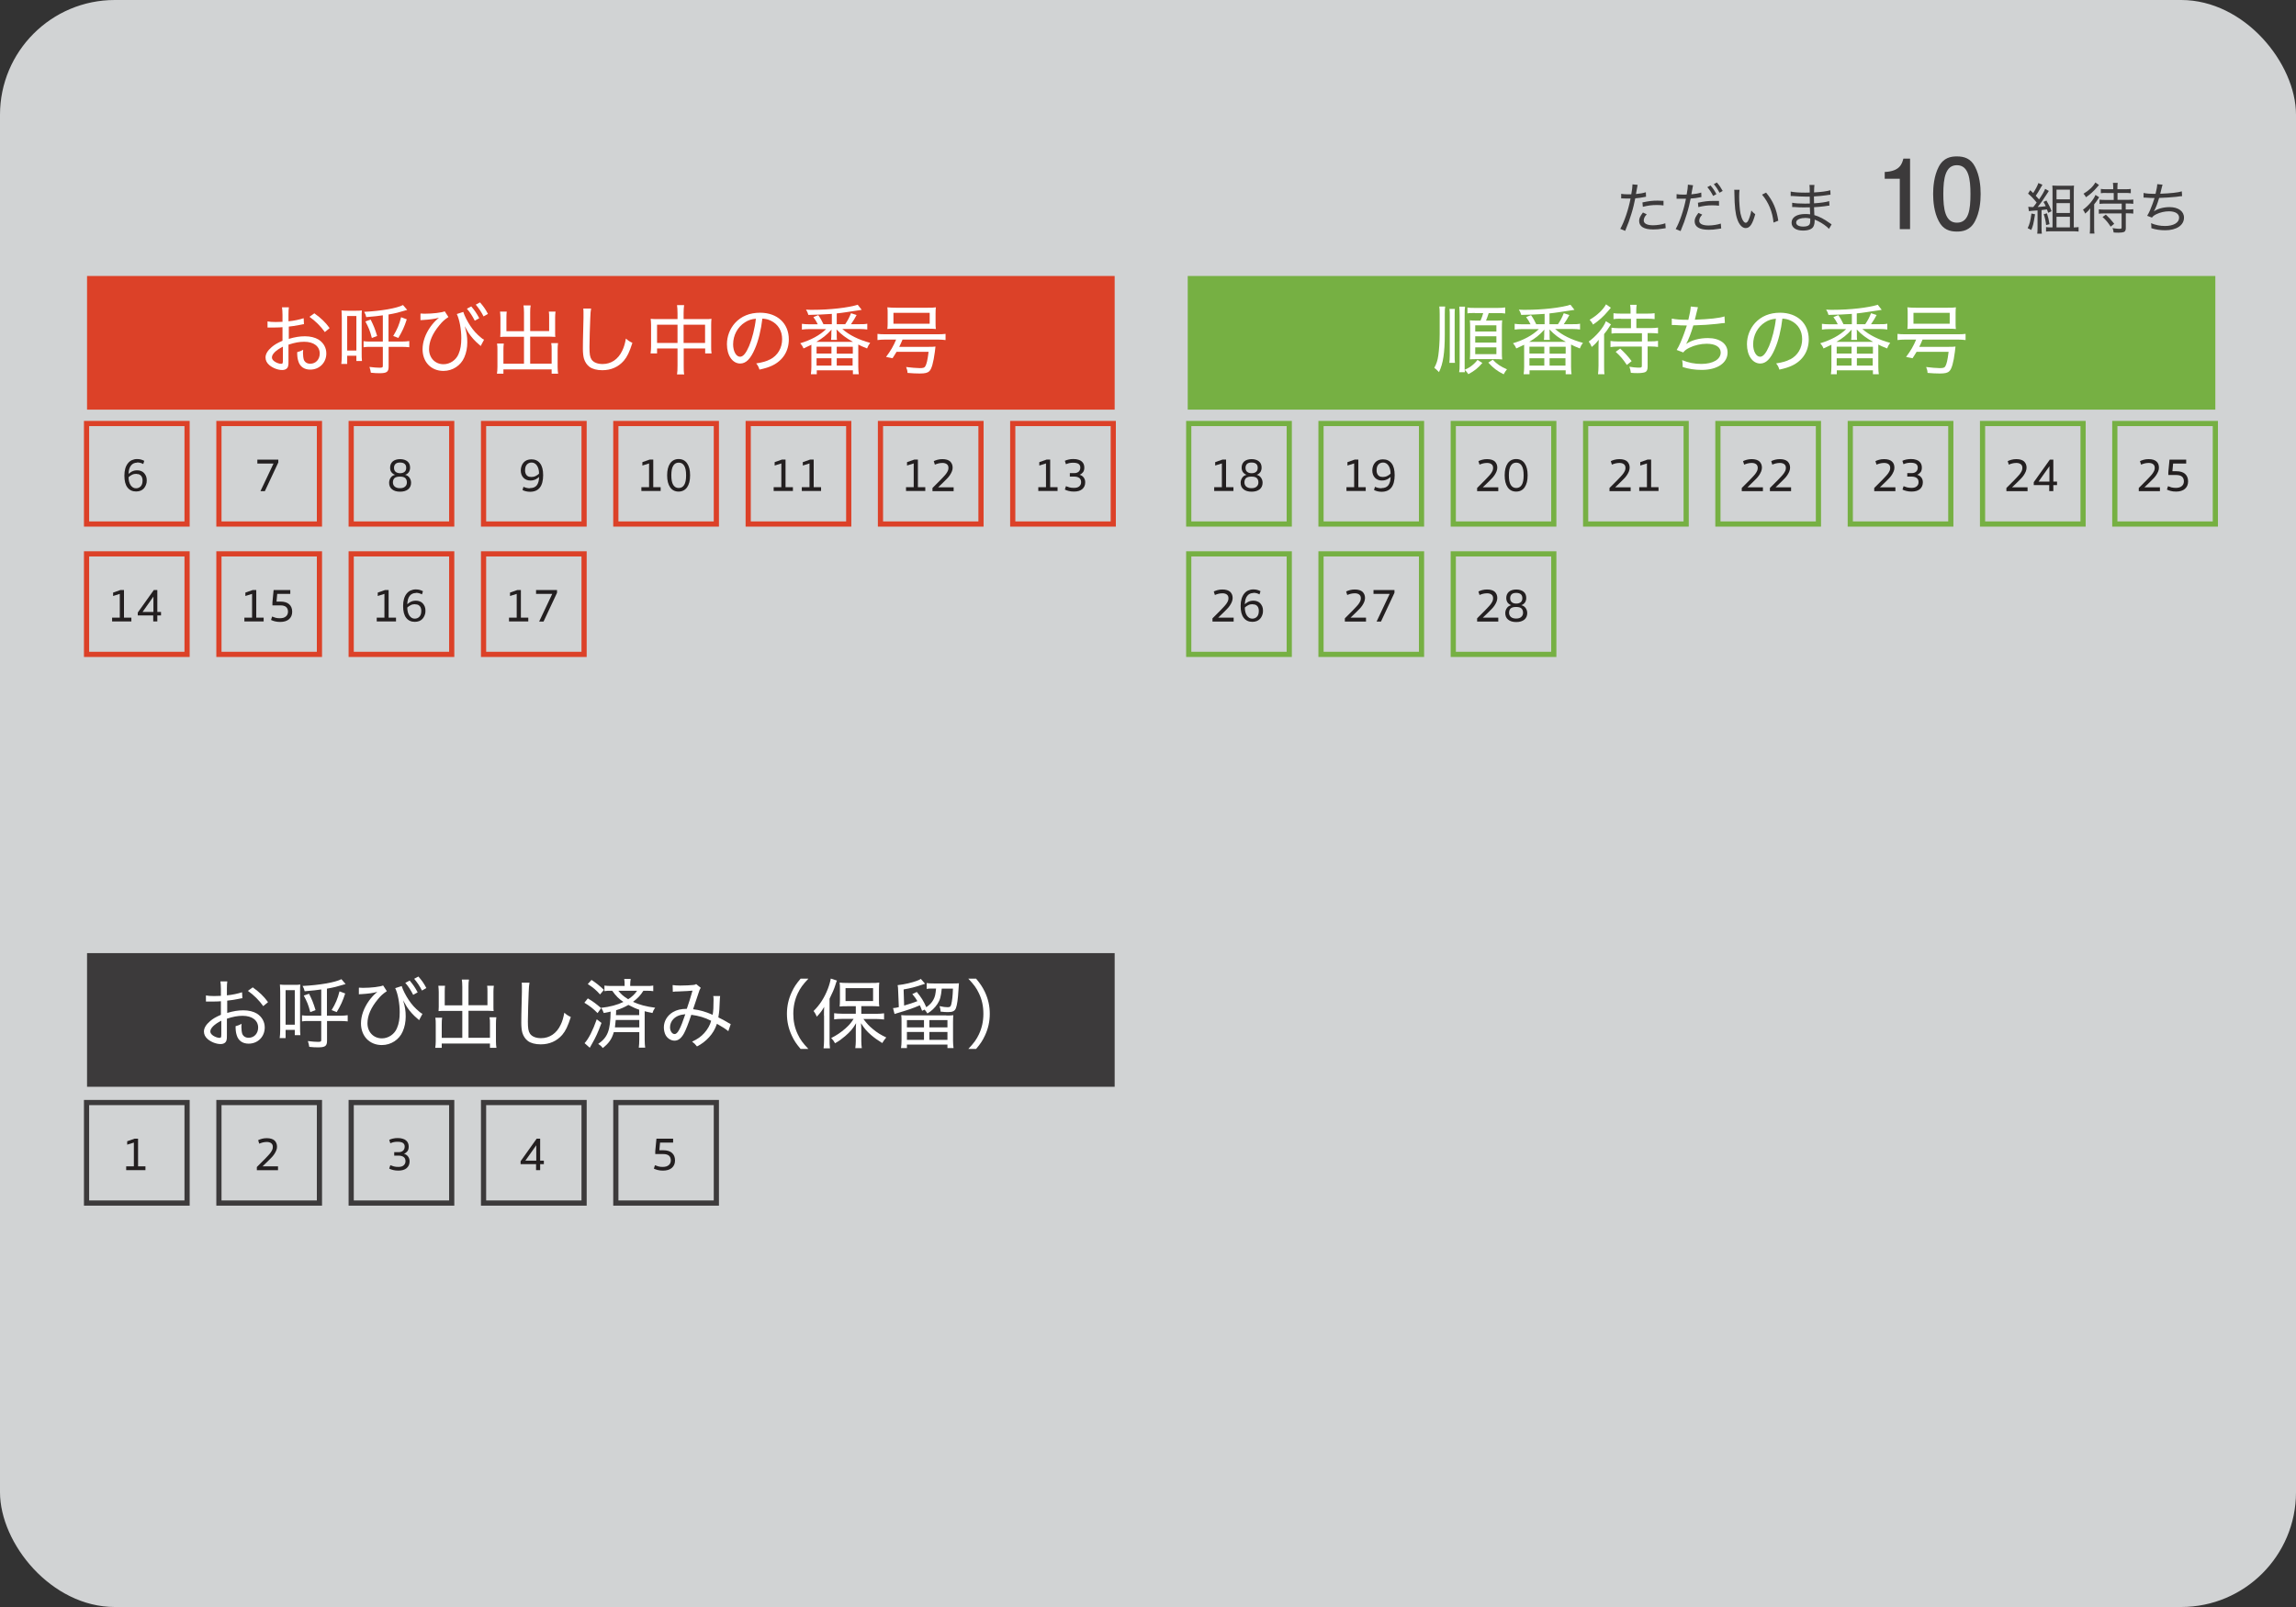
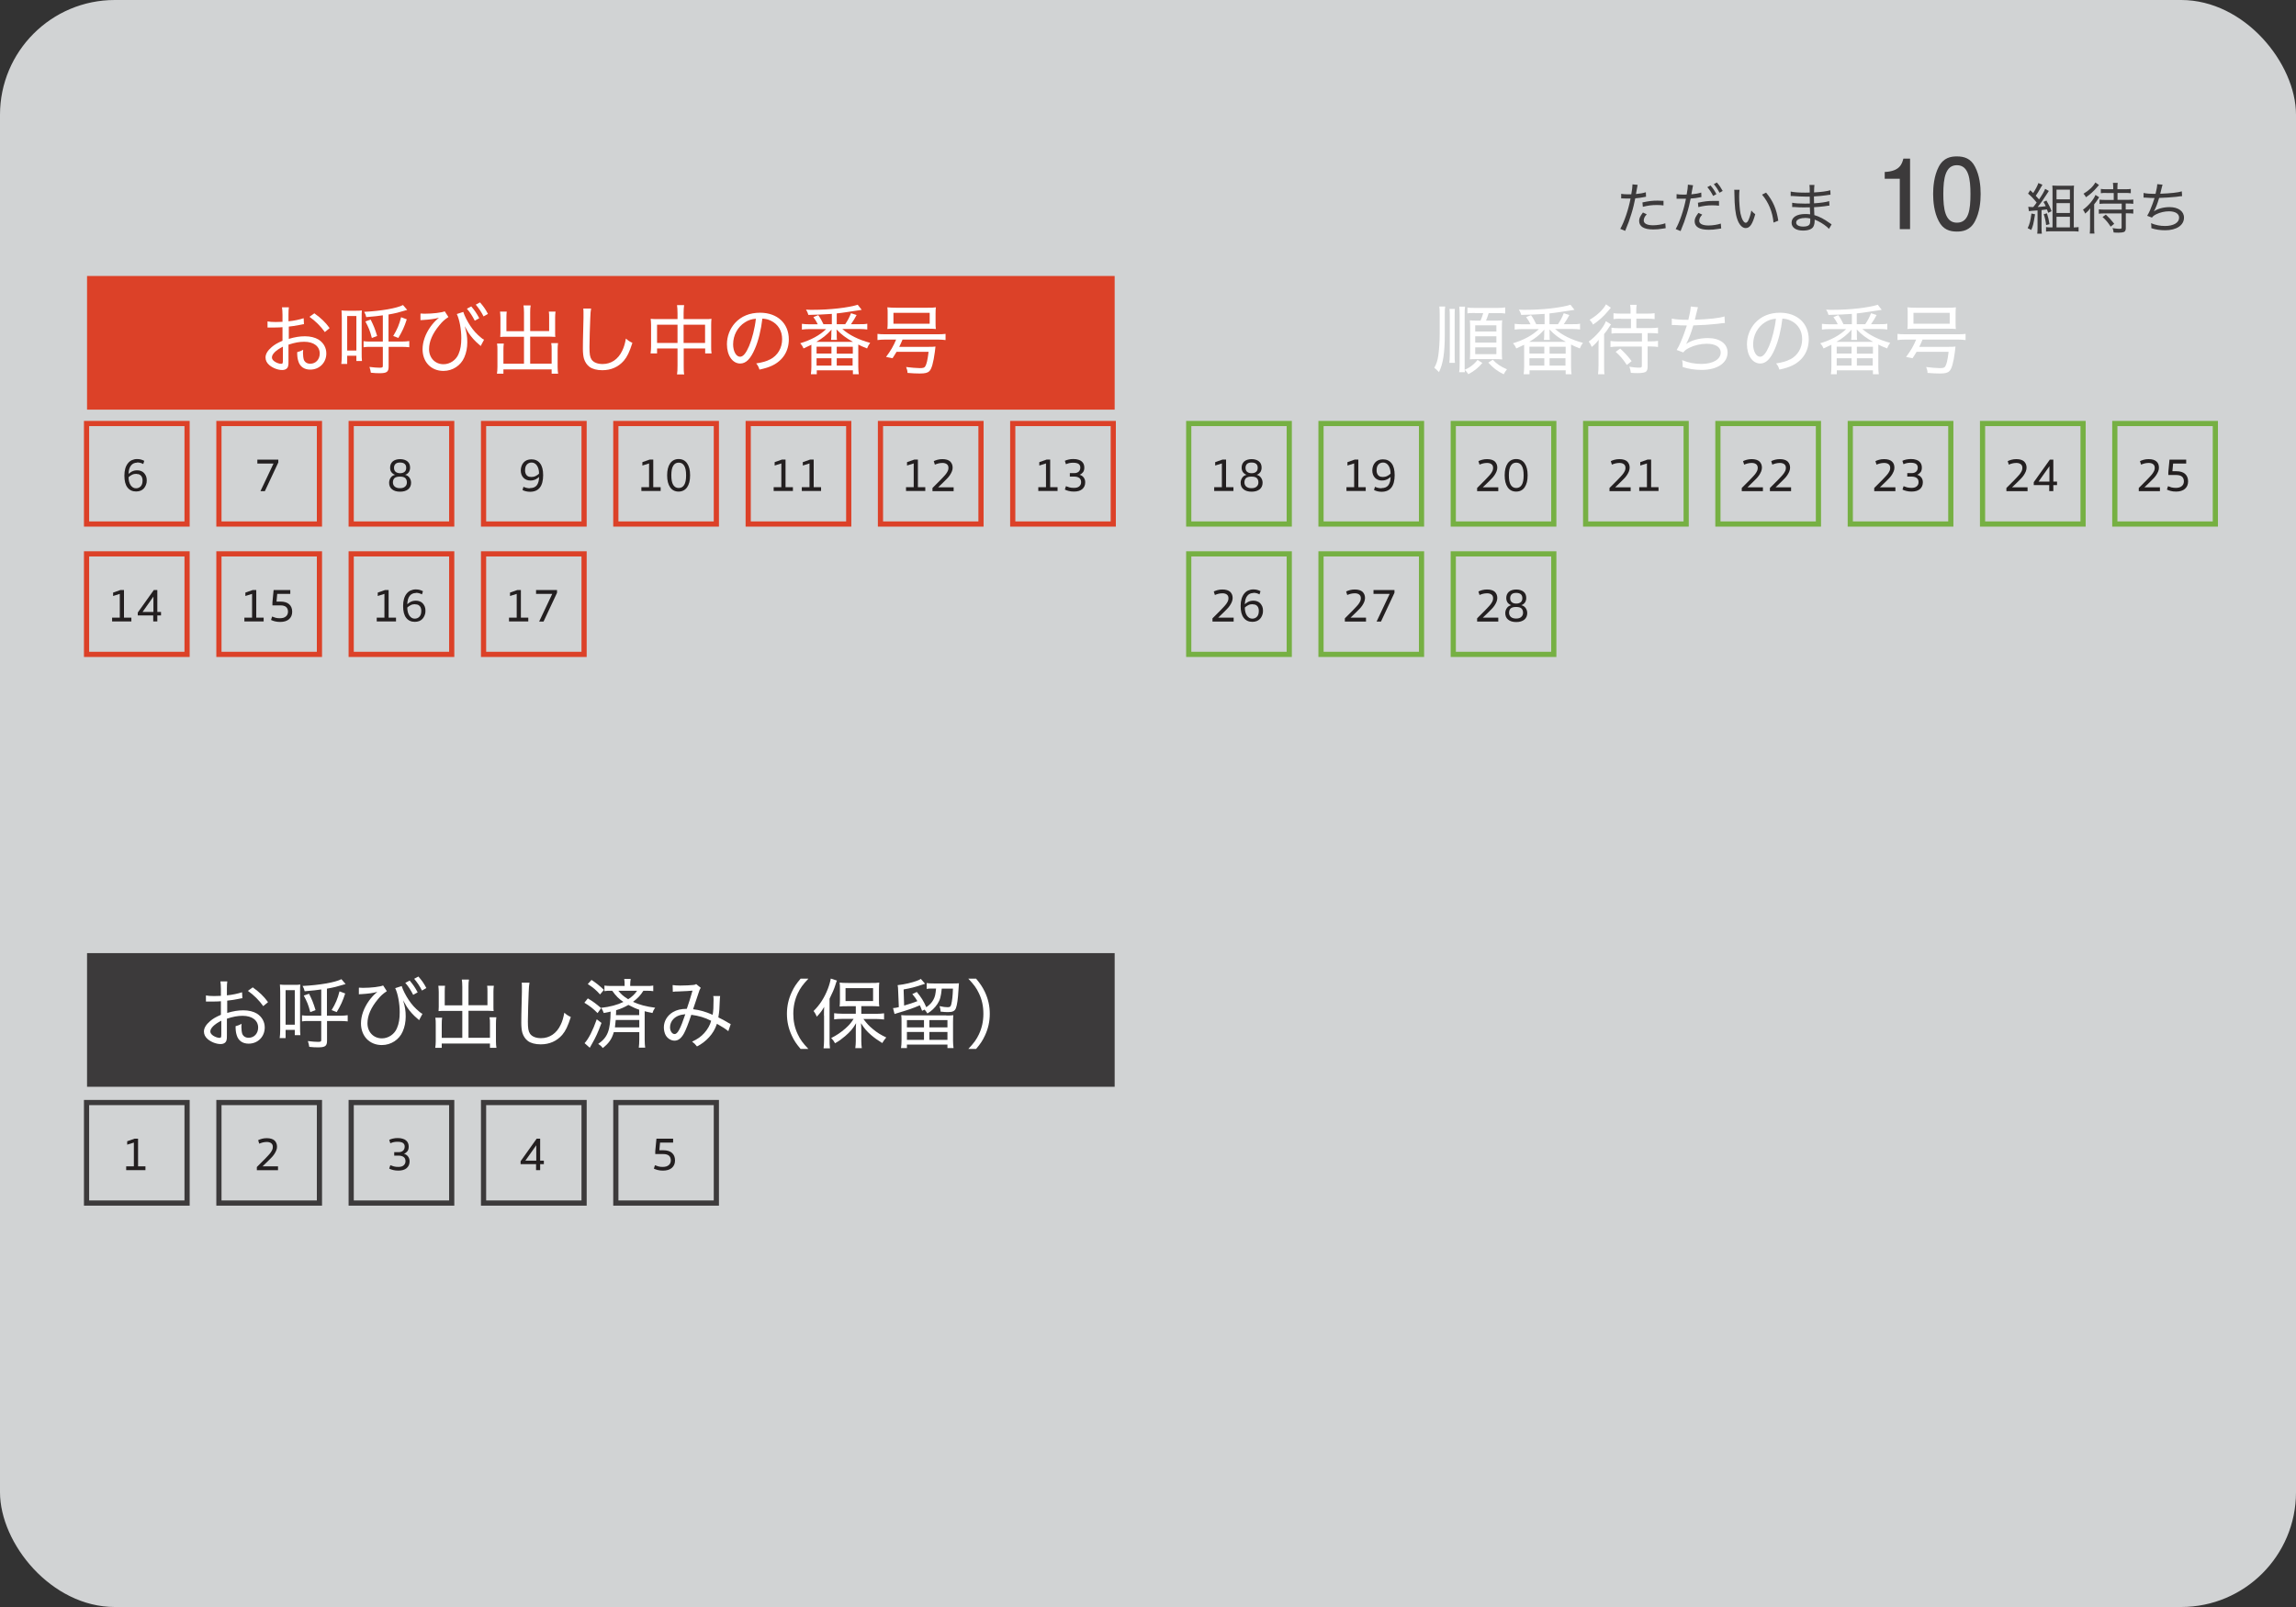
<svg xmlns="http://www.w3.org/2000/svg" width="230" height="161" viewBox="0 0 230 161">
  <rect x="0" y="0" width="230" height="161" fill="#333333" stroke="none" />
  <defs>
    <style>.d,.e,.f,.g{fill:none;}.e{stroke:#dc4128;}.e,.f,.g{stroke-miterlimit:10;stroke-width:.52px;}.f{stroke:#3c3a3b;}.g{stroke:#76b043;}.h{fill:#fff;}.i{fill:#d1d3d4;}.j{fill:#dc4128;}.k{fill:#231f20;}.l{fill:#3c3a3b;}.m{fill:#76b043;}</style>
  </defs>
  <g id="a" />
  <g id="b">
    <g id="c">
      <g>
        <rect class="i" width="230" height="161" rx="11.5" ry="11.5" />
        <rect class="j" x="8.72" y="27.65" width="102.94" height="13.39" />
-         <rect class="m" x="118.98" y="27.65" width="102.94" height="13.39" />
        <g>
          <path class="h" d="M30.49,32.47c-.14,.02-.17,.02-.45,.08-.48,.09-.78,.14-1.11,.17v1.23c.62-.18,1.09-.26,1.62-.26s1.02,.12,1.36,.33c.5,.32,.78,.82,.78,1.39,0,.92-.69,1.62-1.61,1.62-.61,0-1.04-.3-1.2-.86-.08-.26-.11-.49-.11-.89,.28-.08,.37-.11,.6-.24,0,.14-.02,.21-.02,.3,0,.29,.04,.56,.09,.71,.11,.25,.33,.39,.64,.39,.55,0,.95-.43,.95-1.02,0-.72-.6-1.18-1.55-1.18-.49,0-.95,.08-1.58,.29v1.61c0,.34,0,.42-.04,.55-.06,.24-.28,.38-.59,.38-.44,0-.95-.2-1.3-.5-.25-.22-.37-.47-.37-.76,0-.34,.21-.69,.62-1.04,.28-.24,.59-.42,1.08-.63v-1.36q-.06,0-.3,.02c-.12,.01-.25,.01-.43,.01-.11,0-.32,0-.45,0-.08,0-.14,0-.17,0s-.08,0-.15,0v-.61c.22,.04,.44,.06,.82,.06q.17,0,.68-.02v-.68c0-.34-.02-.53-.05-.77h.69c-.03,.22-.04,.37-.04,.74v.66c.54-.05,1.13-.18,1.52-.31l.03,.61Zm-2.15,2.26c-.71,.36-1.1,.75-1.1,1.08,0,.16,.1,.3,.3,.43,.19,.12,.44,.21,.63,.21,.14,0,.17-.06,.17-.37v-1.35Zm4.2-1.46c-.4-.57-.94-1.11-1.54-1.53l.49-.35c.68,.49,1.09,.88,1.53,1.48l-.48,.4Z" />
          <path class="h" d="M35.66,31.13c.22,0,.39,0,.59-.03-.02,.18-.02,.39-.02,.73v3.5c0,.37,0,.59,.03,.84h-.56v-.53h-.92v.82h-.59c.03-.24,.05-.49,.05-.85v-3.76c0-.33-.02-.56-.03-.75,.18,.02,.33,.03,.6,.03h.86Zm-.88,3.99h.92v-3.46h-.92v3.46Zm3.57-3.53c-.53,.08-.68,.09-1.66,.18-.05-.22-.09-.31-.21-.53,1.69-.08,3.29-.36,3.89-.68l.42,.49c-.94,.28-1.14,.33-1.87,.46v2.71h1.31c.35,0,.55-.02,.77-.05v.62c-.24-.03-.46-.04-.81-.04h-1.26v1.98c0,.53-.19,.66-.9,.66-.25,0-.54-.01-.88-.05-.02-.17-.07-.37-.14-.58,.45,.05,.7,.08,1,.08s.34-.03,.34-.21v-1.88h-1.24c-.31,0-.5,0-.69,.04v-.61c.2,.03,.36,.04,.67,.04h1.26v-2.63Zm-1.1,2.27c-.19-.73-.32-1.04-.65-1.66l.53-.18c.31,.62,.43,.92,.65,1.64l-.53,.2Zm3.5-1.87c-.24,.75-.46,1.22-.85,1.87l-.51-.2c.4-.66,.6-1.13,.79-1.88l.56,.21Z" />
          <path class="h" d="M42.14,31.41c.14,.01,.21,.02,.37,.02,.85,0,1.74-.11,2.04-.24l.37,.57c-.42,.29-.59,.44-.91,.83-.68,.82-1.03,1.62-1.03,2.39,0,.88,.61,1.51,1.45,1.51,.64,0,1.25-.41,1.5-1.01,.2-.46,.28-.94,.28-1.61,0-.87-.18-1.85-.45-2.41l.65-.21c.12,.39,.4,.94,.7,1.39,.32,.48,.63,.82,1.09,1.2,.13,.11,.17,.14,.29,.19l-.34,.64c-.05-.06-.06-.07-.17-.16-.4-.33-.77-.75-1.03-1.14l-.4-.69c.2,.68,.26,1.04,.26,1.62,0,.54-.1,1.05-.3,1.5-.35,.82-1.17,1.36-2.09,1.36-1.23,0-2.09-.89-2.09-2.17,0-.75,.29-1.55,.81-2.28,.22-.3,.46-.56,.67-.74l.16-.14c-.42,.12-.85,.18-1.62,.23-.14,0-.14,0-.23,.02v-.64Zm5.07-.71c.36,.43,.53,.68,.8,1.18l-.45,.25c-.24-.47-.48-.85-.79-1.2l.44-.23Zm.87-.41c.36,.42,.53,.65,.8,1.16l-.44,.25c-.22-.44-.45-.78-.78-1.18l.43-.23Z" />
          <path class="h" d="M52.49,31.31c0-.35-.02-.52-.05-.71h.72c-.04,.21-.05,.38-.05,.71v1.86h1.9v-1.39c0-.21,0-.38-.03-.56h.67c-.03,.23-.04,.37-.04,.6v1.52c0,.17,0,.29,.02,.41-.18,0-.33-.02-.49-.02h-2.03v2.7h2.15v-1.4c0-.27,0-.46-.04-.65h.68c-.03,.19-.04,.4-.04,.69v1.7c0,.3,.02,.48,.05,.67h-.65v-.43h-4.83v.43h-.65c.03-.19,.05-.4,.05-.67v-1.66c0-.29,0-.5-.04-.69h.68c-.03,.19-.04,.35-.04,.66v1.36h2.06v-2.7h-1.88c-.17,0-.3,0-.5,.02,0-.16,.02-.28,.02-.41v-1.51c0-.22-.02-.41-.04-.62h.67c-.02,.15-.03,.34-.03,.58v1.38h1.76v-1.86Z" />
          <path class="h" d="M59.21,30.94c-.04,.2-.06,.4-.08,.94-.03,.56-.08,2.4-.08,2.91,0,.69,.05,.98,.21,1.23,.2,.29,.59,.45,1.11,.45,.85,0,1.55-.47,1.96-1.33,.18-.37,.27-.69,.37-1.22,.25,.22,.36,.29,.65,.43-.3,.93-.52,1.39-.86,1.79-.55,.63-1.28,.95-2.16,.95-.53,0-.98-.12-1.27-.33-.26-.19-.46-.49-.56-.82-.07-.23-.11-.6-.11-1,0-.46,0-.7,.06-3.09,0-.22,0-.4,0-.51,0-.17,0-.26-.02-.43h.78Z" />
          <path class="h" d="M67.87,31.37c0-.37-.02-.56-.05-.8h.71c-.03,.23-.05,.44-.05,.78v.62h2.19c.27,0,.42,0,.6-.03-.02,.2-.03,.36-.03,.62v2.16c0,.27,0,.47,.04,.69h-.64v-.5h-2.15v1.71c0,.44,0,.65,.05,.89h-.72c.04-.27,.05-.48,.05-.89v-1.71h-2.05v.5h-.65c.03-.23,.05-.43,.05-.69v-2.16c0-.25-.02-.42-.04-.62,.19,.02,.33,.03,.6,.03h2.09v-.6Zm-2.05,1.16v1.83h2.05v-1.83h-2.05Zm4.81,1.83v-1.83h-2.15v1.83h2.15Z" />
          <path class="h" d="M77.15,36.01c.76-.4,1.2-1.15,1.2-2.03,0-.83-.4-1.5-1.13-1.85-.27-.13-.48-.18-.85-.21-.13,1.12-.4,2.24-.76,3.05-.43,1-.89,1.45-1.46,1.45-.77,0-1.33-.81-1.33-1.93,0-.79,.29-1.55,.81-2.13,.62-.68,1.47-1.03,2.51-1.03,1.73,0,2.88,1.07,2.88,2.67,0,1.18-.6,2.12-1.67,2.63-.37,.17-.69,.27-1.27,.4-.1-.3-.15-.4-.33-.62,.66-.11,1.03-.21,1.4-.41Zm-2.52-3.72c-.74,.46-1.19,1.3-1.19,2.21,0,.69,.3,1.24,.7,1.24,.3,0,.59-.35,.9-1.07,.3-.71,.58-1.8,.68-2.74-.44,.04-.75,.14-1.09,.36Z" />
          <path class="h" d="M83.29,31.45c-.69,.05-1.54,.09-2.31,.1-.08-.25-.12-.35-.24-.53,.31,.02,.43,.02,.66,.02,1.74,0,3.57-.21,4.52-.51l.4,.51c-.18,.03-.33,.05-.37,.06-.11,.02-.51,.08-1.2,.18-.31,.05-.57,.08-.93,.12v1.08h.85c.25-.37,.41-.67,.58-1.1l.56,.18c-.17,.33-.32,.57-.56,.92h.84c.38,0,.57,0,.79-.05v.58c-.24-.03-.46-.05-.79-.05h-1.71c.7,.62,1.66,1.09,2.79,1.39-.15,.2-.21,.3-.31,.56-.49-.2-.6-.24-.88-.39,0,.1,0,.19,0,.35v1.89c0,.31,.02,.53,.05,.73h-.59v-.39h-3.62v.39h-.59c.03-.19,.05-.46,.05-.73v-1.88c0-.11,0-.19,0-.34-.28,.14-.41,.2-.79,.37-.08-.2-.16-.33-.33-.52,1.09-.33,1.93-.78,2.6-1.42h-1.64c-.32,0-.57,.02-.79,.05v-.58c.22,.03,.44,.05,.79,.05h.8c-.13-.27-.24-.45-.44-.72l.49-.2c.24,.34,.35,.56,.52,.91h.84v-1.04Zm2.16,2.8c-.71-.39-1.15-.72-1.65-1.24,0,.05,0,.07,0,.11,.02,.1,.02,.13,.02,.17v.25c0,.24,0,.4,.02,.51h-.59c.02-.17,.03-.3,.03-.5v-.25c0-.06,0-.12,.02-.28-.5,.55-.89,.86-1.53,1.23h3.67Zm-3.65,1.17h1.49v-.69h-1.49v.69Zm0,1.21h1.49v-.74h-1.49v.74Zm2.02-1.2h1.61v-.69h-1.61v.69Zm0,1.2h1.59v-.74h-1.59v.74Z" />
          <path class="h" d="M88.71,34.02c-.32,0-.59,.02-.81,.05v-.62c.21,.03,.46,.04,.81,.04h5.19c.36,0,.61-.01,.82-.04v.62c-.21-.03-.49-.05-.82-.05h-3.49c-.13,.31-.18,.43-.33,.73h2.81c.43,0,.64,0,.82-.03,0,.07-.03,.22-.06,.52-.15,1.1-.32,1.72-.55,1.94-.18,.18-.43,.24-.97,.24-.37,0-.75-.02-1.22-.06,0-.18-.05-.37-.14-.59,.48,.06,1.05,.11,1.36,.11,.35,0,.48-.04,.56-.18,.13-.22,.23-.62,.33-1.45h-3.21c-.12,.21-.2,.32-.4,.64l-.65-.13c.46-.61,.74-1.09,1.01-1.74h-1.07Zm.21-2.64c0-.23,0-.39-.03-.59,.3,.03,.53,.04,.86,.04h3.14c.43,0,.65,0,.86-.04-.02,.2-.03,.36-.03,.59v.99c0,.25,0,.4,.03,.59-.24-.02-.41-.03-.8-.03h-3.25c-.37,0-.56,0-.81,.03,.02-.2,.03-.36,.03-.59v-.99Zm.58-.04v1.09h3.63v-1.09h-3.63Z" />
        </g>
        <rect class="l" x="8.72" y="95.49" width="102.94" height="13.39" />
        <g>
          <path class="h" d="M24.32,100c-.14,.02-.17,.02-.45,.08-.48,.09-.78,.14-1.11,.17v1.23c.62-.18,1.09-.26,1.62-.26s1.02,.12,1.36,.33c.5,.32,.78,.82,.78,1.39,0,.92-.69,1.62-1.61,1.62-.61,0-1.04-.3-1.2-.86-.08-.26-.11-.49-.11-.89,.28-.08,.37-.11,.6-.24,0,.14-.02,.21-.02,.3,0,.29,.04,.56,.09,.71,.11,.25,.33,.39,.64,.39,.55,0,.95-.43,.95-1.02,0-.72-.6-1.18-1.55-1.18-.49,0-.95,.08-1.58,.29v1.61c0,.34,0,.42-.04,.55-.06,.24-.28,.38-.59,.38-.44,0-.95-.2-1.3-.5-.25-.22-.37-.47-.37-.76,0-.34,.21-.69,.62-1.04,.28-.24,.59-.42,1.08-.63v-1.36q-.06,0-.3,.02c-.12,.01-.25,.01-.43,.01-.11,0-.32,0-.45,0-.08,0-.14,0-.17,0s-.08,0-.15,0v-.61c.22,.04,.44,.06,.82,.06q.17,0,.68-.02v-.68c0-.34-.02-.53-.05-.77h.69c-.03,.22-.04,.37-.04,.74v.66c.54-.05,1.13-.18,1.52-.31l.03,.61Zm-2.15,2.26c-.71,.36-1.1,.75-1.1,1.08,0,.16,.1,.3,.3,.43,.19,.12,.44,.21,.63,.21,.14,0,.17-.06,.17-.37v-1.35Zm4.2-1.46c-.4-.57-.94-1.11-1.54-1.53l.49-.35c.68,.49,1.09,.88,1.53,1.48l-.48,.4Z" />
          <path class="h" d="M29.49,98.67c.22,0,.39,0,.59-.03-.02,.18-.02,.39-.02,.73v3.5c0,.37,0,.59,.03,.84h-.56v-.53h-.92v.82h-.59c.03-.24,.05-.49,.05-.85v-3.76c0-.33-.02-.56-.03-.75,.18,.02,.33,.03,.6,.03h.86Zm-.88,3.99h.92v-3.46h-.92v3.46Zm3.57-3.53c-.53,.08-.68,.09-1.66,.18-.05-.22-.09-.31-.21-.53,1.69-.08,3.29-.36,3.89-.68l.42,.49c-.94,.28-1.14,.33-1.87,.46v2.71h1.31c.35,0,.55-.02,.77-.05v.62c-.24-.03-.46-.04-.81-.04h-1.26v1.98c0,.53-.19,.66-.9,.66-.25,0-.54-.01-.88-.05-.02-.17-.07-.37-.14-.58,.45,.05,.7,.08,1,.08s.34-.03,.34-.21v-1.88h-1.24c-.31,0-.5,0-.69,.04v-.61c.2,.03,.36,.04,.67,.04h1.26v-2.63Zm-1.1,2.27c-.19-.73-.32-1.04-.65-1.66l.53-.18c.31,.62,.43,.92,.65,1.64l-.53,.2Zm3.5-1.87c-.24,.75-.46,1.22-.85,1.87l-.51-.2c.4-.66,.6-1.13,.79-1.88l.56,.21Z" />
          <path class="h" d="M35.97,98.95c.14,.01,.21,.02,.37,.02,.85,0,1.74-.11,2.04-.24l.37,.57c-.42,.29-.59,.44-.91,.83-.68,.82-1.03,1.62-1.03,2.39,0,.88,.61,1.51,1.45,1.51,.64,0,1.25-.41,1.5-1.01,.2-.46,.28-.94,.28-1.61,0-.87-.18-1.85-.45-2.41l.65-.21c.12,.39,.4,.94,.7,1.39,.32,.48,.63,.82,1.09,1.2,.13,.11,.17,.14,.29,.19l-.34,.64c-.05-.06-.06-.07-.17-.16-.4-.33-.77-.75-1.03-1.14l-.4-.69c.2,.68,.26,1.04,.26,1.62,0,.54-.1,1.05-.3,1.5-.35,.82-1.17,1.36-2.09,1.36-1.23,0-2.09-.89-2.09-2.17,0-.75,.29-1.55,.81-2.28,.22-.3,.46-.56,.67-.74l.16-.14c-.42,.12-.85,.18-1.62,.23-.14,0-.14,0-.23,.02v-.64Zm5.07-.71c.36,.43,.53,.68,.8,1.18l-.45,.25c-.24-.47-.48-.85-.79-1.2l.44-.23Zm.87-.41c.36,.42,.53,.65,.8,1.16l-.44,.25c-.22-.44-.45-.78-.78-1.18l.43-.23Z" />
          <path class="h" d="M46.31,98.85c0-.35-.02-.52-.05-.71h.72c-.04,.21-.05,.38-.05,.71v1.86h1.9v-1.39c0-.21,0-.38-.03-.56h.67c-.03,.23-.04,.37-.04,.6v1.52c0,.17,0,.29,.02,.41-.18,0-.33-.02-.49-.02h-2.03v2.7h2.15v-1.4c0-.27,0-.46-.04-.65h.68c-.03,.19-.04,.4-.04,.69v1.7c0,.3,.02,.48,.05,.67h-.65v-.43h-4.83v.43h-.65c.03-.19,.05-.4,.05-.67v-1.66c0-.29,0-.5-.04-.69h.68c-.03,.19-.04,.35-.04,.66v1.36h2.06v-2.7h-1.88c-.17,0-.3,0-.5,.02,0-.16,.02-.28,.02-.41v-1.51c0-.22-.02-.41-.04-.62h.67c-.02,.15-.03,.34-.03,.58v1.38h1.76v-1.86Z" />
          <path class="h" d="M53.04,98.48c-.04,.2-.06,.4-.08,.94-.03,.56-.08,2.4-.08,2.91,0,.69,.05,.98,.21,1.23,.2,.29,.59,.45,1.11,.45,.85,0,1.55-.47,1.96-1.33,.18-.37,.27-.69,.37-1.22,.25,.22,.36,.29,.65,.43-.3,.93-.52,1.39-.86,1.79-.55,.63-1.28,.95-2.16,.95-.53,0-.98-.12-1.27-.33-.26-.19-.46-.49-.56-.82-.07-.23-.11-.6-.11-1,0-.46,0-.7,.06-3.09,0-.22,0-.4,0-.51,0-.17,0-.26-.02-.43h.78Z" />
          <path class="h" d="M58.89,100.03c.56,.33,.81,.53,1.33,.97l-.36,.5c-.44-.45-.75-.69-1.32-1.04l.35-.44Zm1.37,2.44c-.37,.99-.55,1.39-.97,2.13-.05,.1-.06,.11-.13,.23l-.08,.14-.52-.46c.4-.43,.81-1.23,1.22-2.39l.47,.36Zm-1-4.29c.47,.31,.72,.51,1.24,.99l-.39,.46c-.4-.45-.69-.69-1.23-1.04l.38-.42Zm2.22,5.25c-.19,.66-.49,1.1-1.1,1.57-.13-.18-.23-.27-.46-.41,.96-.67,1.22-1.34,1.25-3.24-.24,.05-.35,.08-.69,.14-.08-.23-.13-.33-.26-.52,.87-.09,1.64-.3,2.23-.59-.46-.3-.76-.61-1.12-1.12h-.1c-.32,0-.48,0-.68,.04v-.56c.2,.03,.37,.04,.71,.04h1.31v-.09c0-.24,0-.42-.04-.61h.65c-.03,.17-.05,.34-.05,.6v.1h1.59c.35,0,.53,0,.72-.04v.56c-.19-.03-.35-.04-.69-.04h-.3c-.27,.44-.58,.77-1.04,1.11,.63,.29,1.3,.47,2.22,.59-.14,.19-.2,.31-.27,.53-.48-.1-.6-.13-.78-.18v2.84c0,.34,.02,.58,.05,.81h-.64c.03-.24,.05-.5,.05-.82v-.73h-2.55Zm.2-1.24c-.02,.27-.05,.49-.08,.74h2.44v-.74h-2.35Zm2.35-1.03c-.36-.12-.68-.27-1.08-.48-.43,.24-.78,.4-1.23,.53q0,.43-.02,.49h2.33v-.53Zm-2.09-1.9c.3,.37,.52,.56,.99,.85,.42-.28,.65-.5,.89-.85h-1.88Z" />
          <path class="h" d="M67.4,98.69c.19,.03,.38,.05,.74,.05,.42,0,1.07-.03,1.32-.06,.14-.01,.2-.04,.28-.09l.46,.38c-.11,.15-.12,.18-.42,1.1-.14,.41-.19,.59-.35,1.04,.66,.08,1.24,.24,1.96,.56,.07-.41,.09-.78,.09-1.5,0-.17,0-.24-.03-.38h.69c-.02,.16-.03,.22-.04,.5-.02,.75-.04,1.03-.14,1.64,.46,.23,.6,.3,1.03,.56,.05,.03,.11,.06,.21,.11l-.24,.71c-.24-.2-.62-.45-1.14-.74-.2,.57-.42,.94-.8,1.36-.35,.38-.73,.67-1.2,.91-.2-.25-.27-.32-.49-.48,.57-.27,.89-.5,1.22-.86,.33-.37,.58-.8,.69-1.23-.65-.33-1.23-.5-1.99-.6-.3,.9-.53,1.48-.72,1.84-.28,.51-.58,.75-.96,.75-.36,0-.72-.23-.9-.57-.1-.19-.17-.49-.17-.76,0-.62,.34-1.19,.91-1.53,.4-.23,.79-.32,1.39-.33,.24-.71,.34-1.01,.57-1.82-.46,.04-.53,.04-1.4,.08-.29,0-.4,.01-.57,.04l-.02-.65Zm.06,3.4c-.22,.22-.34,.53-.34,.83,0,.38,.21,.68,.46,.68,.3,0,.58-.53,1.07-1.99-.54,.05-.9,.19-1.19,.48Z" />
          <path class="h" d="M80.2,105.09c-.45-.53-.65-.84-.88-1.33-.33-.7-.49-1.42-.49-2.19s.16-1.49,.49-2.19c.23-.49,.43-.8,.88-1.33h.78c-.57,.6-.81,.94-1.06,1.46-.3,.64-.45,1.32-.45,2.06s.14,1.42,.45,2.06c.25,.53,.49,.86,1.06,1.46h-.78Z" />
          <path class="h" d="M82.54,101.76c0-.28,0-.57,.02-.89-.21,.38-.37,.59-.74,.99-.02-.05-.05-.1-.05-.12-.1-.21-.12-.24-.27-.45,.63-.62,1.08-1.33,1.42-2.2,.15-.38,.26-.79,.3-1.05l.62,.2c-.05,.11-.08,.19-.15,.42-.12,.4-.32,.86-.59,1.4v4.08c0,.34,0,.59,.04,.89h-.64c.03-.29,.05-.52,.05-.91v-2.36Zm3.18-.95h-.81c-.37,0-.56,0-.8,.03,.02-.21,.03-.4,.03-.7v-1.02c0-.29,0-.46-.03-.68,.21,.03,.42,.04,.84,.04h2.29c.41,0,.62,0,.84-.04-.02,.24-.03,.37-.03,.7v1.01c0,.31,0,.49,.03,.68-.14-.01-.52-.03-.79-.03h-1.01v.77h1.5c.29,0,.55-.02,.78-.05v.62c-.27-.03-.53-.05-.76-.05h-1.31c.37,.48,.56,.69,.95,1.01,.44,.37,.81,.59,1.34,.84-.16,.18-.26,.33-.4,.56-.47-.29-.79-.52-1.14-.82-.42-.37-.65-.63-.99-1.17,.02,.27,.03,.53,.03,.82v.95c0,.27,.02,.51,.05,.73h-.65c.03-.23,.05-.48,.05-.74v-.94c0-.3,0-.52,.03-.82-.33,.56-.59,.86-1.09,1.29-.37,.31-.62,.5-1.02,.72-.13-.24-.2-.33-.39-.52,.56-.28,.97-.56,1.44-.97,.36-.33,.52-.5,.81-.95h-1.17c-.3,0-.56,.01-.78,.05v-.62c.22,.03,.47,.05,.78,.05h1.39v-.77Zm-1.02-.52h2.76v-1.29h-2.76v1.29Z" />
          <path class="h" d="M90.55,100.75c.58-.17,.94-.29,1.35-.45-.16-.26-.25-.4-.51-.71l.45-.21c.45,.55,.68,.91,.95,1.53,.32-.22,.56-.46,.71-.75,.17-.31,.21-.53,.27-1.12h-.32c-.3,0-.47,0-.62,.04v-.59c.17,.03,.37,.04,.72,.04h1.88c.28,0,.49,0,.63-.02q-.02,.12-.05,.73c-.05,.86-.13,1.44-.25,1.76-.11,.29-.32,.4-.79,.4-.21,0-.43-.01-.75-.05,0-.18-.04-.34-.1-.55,.37,.08,.57,.11,.81,.11s.3-.06,.36-.28c.09-.36,.15-.85,.17-1.58h-1.12c-.08,.79-.16,1.12-.43,1.53-.24,.37-.6,.72-1.01,.96-.08-.14-.15-.24-.28-.39l-.25,.12c-.11-.29-.15-.4-.23-.55-.73,.31-1.07,.43-2.31,.8q-.06,.02-.22,.07l-.15-.59c.21-.01,.34-.04,.58-.1l-.07-1.68c0-.22-.02-.36-.05-.52,.72-.08,1.44-.25,1.99-.46,.15-.05,.21-.09,.33-.17l.43,.49q-.07,.03-.24,.08s-.11,.04-.2,.06c-.63,.21-.98,.3-1.71,.43l.05,1.62Zm4.23,.99c.32,0,.53,0,.72-.03-.02,.16-.03,.37-.03,.72v1.83c0,.29,.02,.5,.05,.74h-.61v-.35h-4.06v.35h-.59c.03-.24,.05-.46,.05-.75v-1.83c0-.32,0-.53-.03-.72,.2,.02,.38,.03,.68,.03h3.84Zm-3.93,1.19h1.71v-.73h-1.71v.73Zm0,1.25h1.71v-.79h-1.71v.79Zm2.25-1.25h1.81v-.73h-1.81v.73Zm0,1.25h1.81v-.79h-1.81v.79Z" />
          <path class="h" d="M97,105.09c.57-.6,.81-.94,1.06-1.46,.3-.64,.45-1.3,.45-2.06s-.14-1.42-.45-2.06c-.25-.53-.49-.86-1.06-1.46h.78c.44,.53,.65,.85,.88,1.33,.33,.7,.49,1.41,.49,2.19s-.16,1.49-.49,2.19c-.23,.49-.43,.8-.88,1.33h-.78Z" />
        </g>
        <g>
          <path class="h" d="M144.77,30.71c-.03,.2-.04,.36-.04,.78v2.03c0,1.84-.17,2.92-.58,3.76q-.29-.3-.47-.43c.21-.38,.33-.73,.4-1.23,.08-.57,.14-1.39,.14-2.16v-1.97c0-.4-.01-.56-.04-.78h.59Zm.97,.24c-.02,.18-.02,.34-.02,.79v3.85c0,.37,0,.58,.03,.76h-.56c.02-.21,.04-.42,.04-.77v-3.84c0-.45,0-.57-.03-.79h.54Zm2.76,5.41c-.45,.52-.77,.78-1.41,1.13-.12-.19-.22-.31-.36-.43,0,.11,0,.14,.02,.23h-.58c.04-.21,.05-.37,.05-.92v-4.74c0-.5-.02-.69-.04-.91h.58c-.03,.2-.04,.37-.04,.91v4.74c0,.37,0,.5,0,.68,.29-.14,.36-.17,.53-.28,.33-.23,.51-.4,.76-.71l.48,.3Zm-.75-5c-.4,0-.58,0-.75,.04v-.59c.15,.03,.32,.04,.75,.04h2.26c.37,0,.6-.02,.77-.05v.61c-.21-.04-.4-.04-.77-.04h-.88c-.08,.26-.19,.56-.27,.75h.91c.37,0,.56,0,.71-.03-.02,.21-.03,.4-.03,.7v2.5c0,.3,0,.48,.03,.72-.21-.02-.4-.03-.66-.03h-1.94c-.26,0-.43,0-.64,.02,.02-.18,.03-.43,.03-.69v-2.5c0-.3-.01-.53-.03-.72,.19,.02,.31,.03,.66,.03h.41c.11-.26,.21-.51,.27-.75h-.81Zm.03,1.85h2.12v-.62h-2.12v.62Zm0,1.11h2.12v-.63h-2.12v.63Zm0,1.16h2.12v-.68h-2.12v.68Zm1.76,.56c.43,.45,.78,.68,1.42,.96-.12,.14-.23,.3-.33,.5-.68-.35-1.01-.6-1.54-1.17l.46-.3Z" />
          <path class="h" d="M154.7,31.45c-.69,.05-1.54,.09-2.31,.1-.08-.25-.12-.35-.24-.53,.31,.02,.43,.02,.66,.02,1.74,0,3.57-.21,4.51-.51l.4,.51c-.18,.03-.33,.05-.37,.06-.11,.02-.51,.08-1.2,.18-.31,.05-.57,.08-.93,.12v1.08h.85c.25-.37,.41-.67,.58-1.1l.56,.18c-.17,.33-.32,.57-.56,.92h.84c.38,0,.57,0,.79-.05v.58c-.24-.03-.46-.05-.79-.05h-1.71c.7,.62,1.66,1.09,2.79,1.39-.15,.2-.21,.3-.31,.56-.49-.2-.6-.24-.88-.39,0,.1,0,.19,0,.35v1.89c0,.31,.02,.53,.05,.73h-.59v-.39h-3.62v.39h-.59c.03-.19,.05-.46,.05-.73v-1.88c0-.11,0-.19,0-.34-.28,.14-.41,.2-.79,.37-.08-.2-.16-.33-.33-.52,1.09-.33,1.93-.78,2.6-1.42h-1.64c-.32,0-.57,.02-.79,.05v-.58c.22,.03,.44,.05,.79,.05h.8c-.13-.27-.24-.45-.44-.72l.49-.2c.24,.34,.35,.56,.52,.91h.84v-1.04Zm2.16,2.8c-.71-.39-1.15-.72-1.64-1.24,0,.05,0,.07,0,.11,.01,.1,.01,.13,.01,.17v.25c0,.24,0,.4,.02,.51h-.59c.02-.17,.03-.3,.03-.5v-.25c0-.06,0-.12,.02-.28-.5,.55-.89,.86-1.53,1.23h3.67Zm-3.65,1.17h1.49v-.69h-1.49v.69Zm0,1.21h1.49v-.74h-1.49v.74Zm2.02-1.2h1.61v-.69h-1.61v.69Zm0,1.2h1.59v-.74h-1.59v.74Z" />
          <path class="h" d="M160.13,34.91c0-.3,0-.5,.02-.87-.24,.31-.37,.45-.7,.72-.13-.3-.15-.33-.3-.54,.75-.54,1.48-1.4,1.72-2.04l.51,.32c-.05,.08-.11,.14-.21,.31-.14,.23-.22,.34-.48,.66v3.13c0,.4,0,.69,.04,.89h-.65c.03-.23,.05-.5,.05-.89v-1.7Zm1.23-4.07q-.06,.07-.27,.32c-.45,.54-.94,.98-1.51,1.36-.09-.19-.2-.33-.34-.48,.77-.46,1.35-1.01,1.64-1.55l.5,.35Zm.99,1.09c-.31,0-.51,0-.72,.04v-.59c.2,.03,.42,.04,.74,.04h.97v-.27c0-.22-.01-.4-.04-.61h.65c-.03,.2-.04,.37-.04,.61v.27h1.1c.32,0,.53-.01,.74-.04v.59c-.21-.03-.42-.04-.73-.04h-1.1v.94h1.39c.33,0,.56-.02,.78-.05v.59c-.21-.02-.43-.04-.77-.04h-.27v.83h.27c.33,0,.55-.01,.77-.05v.61c-.19-.03-.45-.05-.76-.05h-.28v2.04c0,.28-.08,.46-.24,.53-.14,.06-.42,.1-.75,.1-.17,0-.43,0-.69-.03-.03-.25-.07-.4-.15-.61,.27,.05,.68,.09,.82,.09h.03c.05,0,.11,0,.19,0,.16,0,.21-.05,.21-.17v-1.94h-2.38c-.32,0-.54,.02-.76,.05v-.61c.2,.03,.42,.05,.74,.05h2.41v-.83h-2.31c-.33,0-.53,0-.74,.04v-.59c.21,.03,.41,.05,.74,.05h1.21v-.94h-.98Zm.62,4.64c-.39-.59-.65-.89-1.12-1.32l.45-.33c.47,.44,.71,.69,1.15,1.26l-.48,.38Z" />
          <path class="h" d="M167.49,31.92c.36,.08,.81,.12,1.64,.12,.15-.6,.22-1,.24-1.33l.72,.07q-.04,.11-.12,.47c-.11,.46-.11,.48-.19,.78,1.45-.05,2.47-.16,2.97-.33l.04,.66q-.16,0-.82,.09c-.62,.07-1.48,.13-2.34,.15-.25,.84-.47,1.4-.72,1.86h0c.52-.37,1.32-.59,2.18-.59,1.2,0,1.97,.57,1.97,1.44,0,1.06-1.03,1.75-2.6,1.75-.68,0-1.32-.1-1.9-.29v-.13c0-.14,0-.28-.05-.56,.62,.26,1.25,.38,1.92,.38,1.17,0,1.94-.46,1.94-1.14,0-.56-.53-.88-1.41-.88-.58,0-1.22,.15-1.73,.4-.3,.15-.46,.27-.61,.47l-.66-.25c.14-.23,.26-.45,.4-.78,.24-.56,.49-1.26,.62-1.67-.4,0-.81-.02-1.23-.05-.1,0-.17,0-.22,0h-.06v-.63Z" />
          <path class="h" d="M179.33,36.01c.76-.4,1.2-1.15,1.2-2.03,0-.83-.4-1.5-1.13-1.85-.27-.13-.48-.18-.85-.21-.13,1.12-.4,2.24-.76,3.05-.43,1-.89,1.45-1.46,1.45-.77,0-1.33-.81-1.33-1.93,0-.79,.29-1.55,.81-2.13,.62-.68,1.47-1.03,2.5-1.03,1.73,0,2.88,1.07,2.88,2.67,0,1.18-.6,2.12-1.67,2.63-.37,.17-.69,.27-1.27,.4-.1-.3-.15-.4-.33-.62,.66-.11,1.03-.21,1.4-.41Zm-2.52-3.72c-.74,.46-1.19,1.3-1.19,2.21,0,.69,.3,1.24,.7,1.24,.3,0,.59-.35,.9-1.07,.3-.71,.58-1.8,.68-2.74-.44,.04-.75,.14-1.09,.36Z" />
          <path class="h" d="M185.48,31.45c-.69,.05-1.54,.09-2.31,.1-.08-.25-.12-.35-.24-.53,.31,.02,.43,.02,.66,.02,1.74,0,3.57-.21,4.51-.51l.4,.51c-.18,.03-.33,.05-.37,.06-.11,.02-.51,.08-1.2,.18-.31,.05-.57,.08-.93,.12v1.08h.85c.25-.37,.41-.67,.58-1.1l.56,.18c-.17,.33-.32,.57-.56,.92h.84c.38,0,.57,0,.79-.05v.58c-.24-.03-.46-.05-.79-.05h-1.71c.7,.62,1.66,1.09,2.79,1.39-.15,.2-.21,.3-.31,.56-.49-.2-.6-.24-.88-.39,0,.1,0,.19,0,.35v1.89c0,.31,.02,.53,.05,.73h-.59v-.39h-3.62v.39h-.59c.03-.19,.05-.46,.05-.73v-1.88c0-.11,0-.19,0-.34-.28,.14-.41,.2-.79,.37-.08-.2-.16-.33-.33-.52,1.09-.33,1.93-.78,2.6-1.42h-1.64c-.32,0-.57,.02-.79,.05v-.58c.22,.03,.44,.05,.79,.05h.8c-.13-.27-.24-.45-.44-.72l.49-.2c.24,.34,.35,.56,.52,.91h.84v-1.04Zm2.16,2.8c-.71-.39-1.15-.72-1.64-1.24,0,.05,0,.07,0,.11,.01,.1,.01,.13,.01,.17v.25c0,.24,0,.4,.02,.51h-.59c.02-.17,.03-.3,.03-.5v-.25c0-.06,0-.12,.02-.28-.5,.55-.89,.86-1.53,1.23h3.67Zm-3.65,1.17h1.49v-.69h-1.49v.69Zm0,1.21h1.49v-.74h-1.49v.74Zm2.02-1.2h1.61v-.69h-1.61v.69Zm0,1.2h1.59v-.74h-1.59v.74Z" />
          <path class="h" d="M190.89,34.02c-.32,0-.59,.02-.81,.05v-.62c.21,.03,.46,.04,.81,.04h5.19c.36,0,.61-.01,.82-.04v.62c-.21-.03-.49-.05-.82-.05h-3.49c-.13,.31-.18,.43-.33,.73h2.81c.43,0,.64,0,.82-.03,0,.07-.03,.22-.06,.52-.14,1.1-.32,1.72-.55,1.94-.18,.18-.43,.24-.97,.24-.37,0-.75-.02-1.22-.06,0-.18-.05-.37-.14-.59,.48,.06,1.05,.11,1.36,.11,.35,0,.48-.04,.56-.18,.13-.22,.23-.62,.33-1.45h-3.21c-.12,.21-.2,.32-.4,.64l-.65-.13c.46-.61,.74-1.09,1.01-1.74h-1.07Zm.21-2.64c0-.23,0-.39-.03-.59,.3,.03,.53,.04,.86,.04h3.14c.43,0,.65,0,.86-.04-.02,.2-.03,.36-.03,.59v.99c0,.25,0,.4,.03,.59-.24-.02-.41-.03-.8-.03h-3.25c-.37,0-.56,0-.81,.03,.02-.2,.03-.36,.03-.59v-.99Zm.58-.04v1.09h3.63v-1.09h-3.63Z" />
        </g>
        <g>
          <path class="l" d="M162.4,19.42c.18,.03,.4,.05,.71,.05,.09,0,.16,0,.3,0,.08-.44,.12-.76,.12-.93v-.07l.52,.05q-.03,.13-.1,.53c-.03,.19-.04,.25-.07,.39,.42-.04,.71-.09,.99-.18l.02,.45s-.04,0-.16,.03c-.27,.06-.64,.11-.92,.13-.08,.42-.22,1.02-.38,1.53-.18,.59-.33,1.02-.63,1.73l-.49-.2c.4-.71,.81-1.91,1.03-3.04-.07,0-.28,0-.46,0-.04,0-.19,0-.34-.01h-.14v-.46Zm2.56,2.05c-.16,.19-.19,.23-.23,.32-.04,.09-.07,.21-.07,.3,0,.3,.33,.48,.93,.48,.41,0,.91-.08,1.23-.2l.04,.49-.25,.04c-.41,.07-.69,.09-1,.09-.92,0-1.41-.29-1.41-.86,0-.25,.09-.45,.38-.84l.38,.18Zm1.68-.89c-.27-.03-.42-.04-.67-.04-.51,0-.88,.05-1.4,.18l-.04-.44c.66-.14,1.01-.18,1.52-.18,.11,0,.18,0,.59,.02v.47Z" />
          <path class="l" d="M167.95,19.45c.18,.03,.4,.05,.71,.05,.09,0,.16,0,.3-.01,.08-.43,.12-.75,.12-.92v-.07l.52,.06q-.03,.13-.1,.52c-.03,.19-.04,.25-.07,.39,.42-.04,.71-.09,.99-.18l.02,.45s-.04,0-.16,.03c-.27,.06-.64,.11-.92,.12-.08,.42-.22,1.02-.38,1.53-.18,.59-.33,1.02-.63,1.73l-.49-.2c.4-.71,.81-1.91,1.03-3.04h-.46s-.19,0-.34,0c-.04,0-.09,0-.14,0v-.46Zm2.57,2.05c-.16,.19-.19,.24-.23,.32-.04,.09-.07,.2-.07,.3,0,.3,.33,.47,.93,.47,.41,0,.91-.08,1.23-.19l.04,.49-.25,.04c-.41,.07-.7,.09-1,.09-.92,0-1.41-.29-1.41-.85,0-.26,.09-.45,.38-.84l.38,.17Zm1.68-.89c-.27-.03-.42-.04-.67-.04-.51,0-.88,.05-1.4,.18l-.04-.44c.66-.14,1.01-.18,1.52-.18h.59v.48Zm-.84-2.02c.26,.31,.39,.5,.58,.86l-.33,.18c-.17-.34-.35-.62-.58-.88l.32-.17Zm.63-.3c.26,.3,.38,.48,.58,.84l-.32,.18c-.16-.32-.33-.57-.57-.86l.31-.17Z" />
          <path class="l" d="M174.26,19.01c-.03,.18-.04,.39-.04,.7,0,.58,.06,1.31,.13,1.67,.12,.57,.33,.94,.53,.94,.09,0,.19-.09,.27-.27,.13-.29,.22-.59,.29-.96,.14,.17,.2,.23,.39,.37-.28,1.01-.54,1.39-.96,1.39-.34,0-.65-.33-.84-.89-.19-.55-.27-1.24-.29-2.62,0-.21,0-.23-.02-.33h.55Zm2.66,.29c.69,.83,1.04,1.64,1.22,2.81l-.48,.19c-.09-1.04-.49-2.03-1.15-2.8l.4-.2Z" />
          <path class="l" d="M183.23,22.94c-.26-.28-.67-.57-1.13-.8q-.12-.06-.32-.14c0,.07,0,.09,0,.14,0,.22-.05,.43-.13,.57-.14,.25-.51,.39-1.04,.39-.7,0-1.14-.3-1.14-.79,0-.54,.52-.87,1.37-.87,.19,0,.33,.01,.49,.03q-.01-.13-.03-.7c-.29,0-.49,.01-.63,.01-.33,0-.6-.01-.95-.04-.07,0-.11,0-.14,0h-.05v-.43c.25,.06,.73,.09,1.29,.09,.13,0,.29,0,.48-.01,0-.55-.01-.6-.01-.69-.19,0-.28,0-.39,0-.33,0-.94-.03-1.33-.06-.05,0-.09,0-.11,0-.02,0-.04,0-.08,0v-.45c.27,.07,.83,.11,1.45,.11,.1,0,.3,0,.46-.01q0-.64-.03-.76h.5c-.02,.13-.03,.33-.04,.75,.73-.04,1.31-.12,1.63-.22l.02,.45q-.11,0-.4,.05c-.48,.07-.75,.09-1.26,.12,0,.3,0,.38,.01,.69,.66-.04,1.2-.12,1.52-.22l.02,.45c-.09,0-.11,.01-.54,.07-.22,.03-.71,.08-1,.09q.02,.56,.03,.79c.53,.16,.95,.38,1.54,.8,.09,.06,.12,.08,.19,.13l-.27,.46Zm-2.44-1.1c-.34,0-.63,.09-.77,.23-.06,.06-.09,.14-.09,.23,0,.25,.27,.4,.71,.4,.28,0,.49-.06,.59-.17,.08-.08,.11-.22,.11-.45,0-.04,0-.19,0-.19-.21-.04-.32-.06-.54-.06Z" />
          <path class="l" d="M203.86,21.47c-.18,1.06-.19,1.12-.38,1.57l-.36-.18c.2-.42,.27-.68,.38-1.47l.37,.08Zm-.67-.75c.08,.01,.16,.02,.29,.02,.02,0,.1,0,.2,0,.18-.22,.21-.26,.34-.45-.3-.37-.54-.63-.86-.89l.21-.34c.16,.14,.21,.18,.3,.28,.22-.32,.47-.8,.52-1l.41,.17q-.05,.07-.17,.29c-.21,.37-.33,.57-.5,.81,.16,.17,.21,.23,.33,.37,.34-.5,.54-.85,.61-1.06l.37,.21c-.04,.06-.07,.11-.14,.22-.36,.57-.74,1.11-.98,1.39,.31-.02,.42-.03,.81-.08-.09-.21-.12-.25-.23-.43l.3-.14c.24,.42,.38,.7,.51,1.07l-.33,.16c-.06-.16-.07-.19-.13-.34q-.31,.04-.54,.07v1.78c0,.25,.01,.42,.03,.58h-.46c.02-.17,.03-.34,.03-.58v-1.75q-.19,.02-.65,.05s-.12,.01-.21,.03l-.07-.42Zm1.86,.65c.13,.4,.18,.6,.26,1.09l-.34,.09c-.04-.4-.13-.77-.24-1.09l.32-.09Zm2.75,1.41c.16,0,.29-.01,.42-.03v.45c-.16-.02-.35-.03-.55-.03h-2.17c-.21,0-.38,.01-.54,.03v-.45c.14,.02,.26,.03,.45,.03h.2v-3.62c0-.22,0-.37-.02-.57,.17,.01,.32,.02,.55,.02h1.02c.29,0,.44,0,.6-.02-.01,.17-.02,.31-.02,.63v3.57h.04Zm-1.79-2.81h1.34v-.97h-1.34v.97Zm0,1.37h1.34v-.99h-1.34v.99Zm0,1.44h1.34v-1.06h-1.34v1.06Z" />
          <path class="l" d="M209.37,21.5c0-.22,0-.37,.02-.63-.17,.23-.27,.33-.51,.53-.09-.22-.11-.24-.22-.39,.55-.39,1.07-1.02,1.25-1.48l.37,.23c-.04,.06-.08,.11-.15,.23-.1,.17-.16,.24-.35,.48v2.28c0,.29,0,.5,.03,.65h-.47c.02-.17,.03-.37,.03-.65v-1.23Zm.89-2.96s-.04,.05-.2,.23c-.33,.39-.68,.71-1.1,.99-.07-.14-.14-.24-.25-.35,.56-.33,.98-.74,1.19-1.13l.36,.25Zm.72,.79c-.23,0-.37,0-.53,.03v-.43c.14,.02,.3,.03,.54,.03h.7v-.2c0-.16-.01-.29-.03-.44h.48c-.02,.14-.03,.27-.03,.44v.2h.8c.23,0,.39-.01,.54-.03v.43c-.15-.02-.3-.03-.53-.03h-.8v.69h1.01c.24,0,.41-.01,.57-.03v.43c-.16-.02-.32-.03-.56-.03h-.2v.6h.2c.24,0,.4-.01,.56-.03v.44c-.14-.02-.33-.03-.55-.03h-.2v1.48c0,.21-.06,.33-.18,.39-.11,.04-.3,.07-.54,.07-.12,0-.31,0-.5-.02-.02-.18-.05-.29-.11-.44,.19,.03,.49,.07,.59,.07h.02s.08,0,.14,0c.12,0,.16-.03,.16-.13v-1.41h-1.73c-.23,0-.39,.01-.55,.03v-.44c.14,.02,.3,.03,.54,.03h1.75v-.6h-1.68c-.24,0-.38,0-.54,.03v-.43c.15,.02,.3,.03,.54,.03h.88v-.69h-.71Zm.45,3.37c-.28-.43-.47-.65-.81-.96l.33-.24c.34,.32,.51,.5,.84,.92l-.35,.28Z" />
          <path class="l" d="M214.73,19.33c.26,.06,.59,.09,1.2,.09,.11-.44,.16-.73,.17-.97l.53,.05q-.03,.08-.09,.34c-.08,.34-.08,.35-.14,.57,1.05-.04,1.8-.12,2.16-.24l.03,.48q-.12,0-.6,.07c-.45,.05-1.08,.09-1.7,.11-.18,.61-.34,1.02-.53,1.35h0c.38-.27,.96-.43,1.58-.43,.87,0,1.44,.42,1.44,1.05,0,.77-.75,1.27-1.89,1.27-.49,0-.96-.07-1.38-.21v-.09c0-.11,0-.21-.03-.41,.45,.19,.91,.28,1.4,.28,.85,0,1.41-.33,1.41-.83,0-.4-.38-.64-1.02-.64-.42,0-.89,.11-1.26,.29-.22,.11-.34,.2-.44,.34l-.48-.18c.1-.17,.19-.33,.29-.56,.17-.41,.36-.91,.45-1.22-.29,0-.59-.02-.9-.04-.07,0-.13,0-.16,0h-.04v-.46Z" />
        </g>
        <g>
          <path class="l" d="M190.31,22.97v-5.06h-1.51v-.68c1.52-.07,1.73-.81,1.87-1.34h.67v7.07h-1.03Z" />
          <path class="l" d="M197.85,22.15c-.49,.96-1.29,1.05-1.82,1.05-.74,0-1.39-.21-1.82-1.05-.47-.89-.56-1.98-.56-2.72,0-.66,.08-1.81,.56-2.72,.49-.93,1.23-1.04,1.82-1.04,.73,0,1.39,.2,1.82,1.04,.46,.88,.56,1.93,.56,2.72s-.1,1.84-.56,2.72Zm-1.82-5.6c-1.14,0-1.36,1.3-1.36,2.88,0,1.46,.17,2.88,1.36,2.88s1.36-1.29,1.36-2.88c0-1.46-.17-2.88-1.36-2.88Z" />
        </g>
        <rect class="g" x="119.08" y="42.43" width="10.07" height="10.07" />
        <g>
          <path class="k" d="M122.4,46.43l-.67,.21v-.34l.74-.26h.35v2.77h.74v.38h-1.93v-.38h.77v-2.39Z" />
          <path class="k" d="M125.37,46c.32,0,.57,.08,.75,.23,.18,.15,.26,.36,.26,.62,0,.19-.05,.35-.14,.47-.1,.12-.21,.21-.36,.25,.08,.02,.16,.05,.23,.09,.07,.04,.13,.1,.19,.17,.05,.07,.1,.15,.13,.24s.05,.18,.05,.29c0,.28-.1,.5-.29,.66-.2,.16-.47,.24-.81,.24s-.62-.08-.81-.24c-.2-.16-.29-.38-.29-.66,0-.1,.02-.2,.05-.29s.08-.17,.13-.24c.05-.07,.12-.13,.19-.17,.07-.04,.15-.07,.23-.09-.14-.04-.26-.13-.36-.25-.09-.12-.14-.28-.14-.47,0-.26,.09-.46,.26-.62,.18-.15,.43-.23,.75-.23Zm0,2.91c.22,0,.39-.05,.51-.16s.18-.24,.18-.42c0-.19-.06-.34-.17-.44-.11-.1-.29-.14-.53-.14s-.42,.05-.53,.14c-.11,.1-.17,.24-.17,.44,0,.17,.06,.31,.18,.42,.12,.1,.29,.16,.51,.16Zm0-2.57c-.19,0-.34,.04-.44,.13s-.16,.22-.16,.39c0,.18,.05,.32,.16,.41s.25,.14,.45,.14,.34-.05,.45-.14c.11-.09,.16-.23,.16-.41,0-.17-.05-.3-.16-.39s-.26-.13-.44-.13Z" />
        </g>
        <rect class="g" x="132.33" y="42.43" width="10.07" height="10.07" />
        <g>
          <path class="k" d="M135.65,46.43l-.67,.21v-.34l.74-.26h.35v2.77h.74v.38h-1.93v-.38h.77v-2.39Z" />
          <path class="k" d="M138.4,48.9c.31,0,.54-.1,.68-.29,.14-.2,.22-.47,.22-.83-.04,.04-.08,.08-.14,.12-.06,.04-.12,.08-.19,.12-.07,.04-.16,.06-.25,.09-.09,.02-.19,.03-.3,.03-.14,0-.26-.02-.38-.07s-.22-.12-.3-.2c-.09-.09-.15-.2-.2-.32-.05-.13-.07-.27-.07-.43s.03-.3,.08-.44,.12-.25,.21-.35c.09-.1,.2-.18,.33-.23s.28-.08,.44-.08c.37,0,.66,.13,.87,.4s.31,.66,.31,1.19-.11,.96-.33,1.24c-.22,.28-.55,.42-.98,.42-.16,0-.29-.02-.42-.05-.12-.03-.24-.07-.34-.13l.1-.32c.09,.05,.2,.08,.31,.11,.12,.02,.23,.04,.34,.04Zm.09-1.11c.18,0,.33-.03,.47-.1,.14-.07,.25-.14,.34-.24,0-.18-.02-.33-.06-.47-.04-.14-.09-.25-.16-.35-.07-.1-.15-.17-.24-.22-.09-.05-.19-.07-.29-.07-.19,0-.35,.07-.47,.2-.12,.13-.18,.32-.18,.57,0,.09,0,.18,.03,.26s.05,.15,.1,.21,.11,.11,.18,.15c.08,.04,.17,.05,.28,.05Z" />
        </g>
        <rect class="g" x="145.58" y="42.43" width="10.07" height="10.07" />
        <g>
          <path class="k" d="M148.96,46.38c-.14,0-.27,.02-.4,.05-.13,.03-.25,.08-.35,.12l-.11-.35c.1-.05,.23-.1,.38-.14s.31-.06,.48-.06c.35,0,.61,.08,.78,.23,.16,.16,.25,.36,.25,.62,0,.13-.03,.26-.08,.39-.05,.12-.12,.25-.2,.37s-.18,.24-.3,.36c-.12,.12-.24,.24-.36,.36l-.51,.49h1.55v.39h-2.12v-.32l.79-.79c.13-.14,.25-.26,.35-.37s.19-.21,.25-.3c.07-.1,.12-.19,.16-.28,.04-.09,.05-.19,.05-.29,0-.16-.06-.28-.17-.36-.11-.08-.26-.12-.44-.12Z" />
          <path class="k" d="M150.73,47.62c0-.51,.1-.91,.3-1.2,.2-.28,.49-.43,.85-.43s.65,.14,.85,.43c.2,.29,.3,.68,.3,1.2s-.1,.91-.3,1.2-.49,.43-.85,.43-.65-.14-.85-.43-.3-.68-.3-1.2Zm.42,0c0,.43,.06,.75,.19,.96,.13,.21,.31,.31,.55,.31s.42-.1,.55-.31c.13-.21,.19-.53,.19-.96s-.06-.75-.19-.96c-.13-.21-.31-.31-.55-.31s-.42,.1-.55,.31c-.13,.21-.19,.53-.19,.96Z" />
        </g>
        <rect class="g" x="158.84" y="42.43" width="10.07" height="10.07" />
        <g>
          <path class="k" d="M162.22,46.38c-.14,0-.27,.02-.4,.05-.13,.03-.25,.08-.35,.12l-.11-.35c.1-.05,.23-.1,.38-.14s.31-.06,.48-.06c.35,0,.61,.08,.78,.23,.16,.16,.25,.36,.25,.62,0,.13-.03,.26-.08,.39-.05,.12-.12,.25-.2,.37s-.18,.24-.3,.36c-.12,.12-.24,.24-.36,.36l-.51,.49h1.55v.39h-2.12v-.32l.79-.79c.13-.14,.25-.26,.35-.37s.19-.21,.25-.3c.07-.1,.12-.19,.16-.28,.04-.09,.05-.19,.05-.29,0-.16-.06-.28-.17-.36-.11-.08-.26-.12-.44-.12Z" />
          <path class="k" d="M164.98,46.43l-.67,.21v-.34l.74-.26h.35v2.77h.74v.38h-1.93v-.38h.77v-2.39Z" />
        </g>
        <rect class="g" x="172.09" y="42.43" width="10.07" height="10.07" />
        <g>
          <path class="k" d="M175.47,46.38c-.14,0-.27,.02-.4,.05-.13,.03-.25,.08-.35,.12l-.11-.35c.1-.05,.23-.1,.38-.14s.31-.06,.48-.06c.35,0,.61,.08,.78,.23,.16,.16,.25,.36,.25,.62,0,.13-.03,.26-.08,.39-.05,.12-.12,.25-.2,.37s-.18,.24-.3,.36c-.12,.12-.24,.24-.36,.36l-.51,.49h1.55v.39h-2.12v-.32l.79-.79c.13-.14,.25-.26,.35-.37s.19-.21,.25-.3c.07-.1,.12-.19,.16-.28,.04-.09,.05-.19,.05-.29,0-.16-.06-.28-.17-.36-.11-.08-.26-.12-.44-.12Z" />
          <path class="k" d="M178.29,46.38c-.14,0-.27,.02-.4,.05-.13,.03-.25,.08-.35,.12l-.11-.35c.1-.05,.23-.1,.38-.14s.31-.06,.48-.06c.35,0,.61,.08,.78,.23,.16,.16,.25,.36,.25,.62,0,.13-.03,.26-.08,.39-.05,.12-.12,.25-.2,.37s-.18,.24-.3,.36c-.12,.12-.24,.24-.36,.36l-.51,.49h1.55v.39h-2.12v-.32l.79-.79c.13-.14,.25-.26,.35-.37s.19-.21,.25-.3c.07-.1,.12-.19,.16-.28,.04-.09,.05-.19,.05-.29,0-.16-.06-.28-.17-.36-.11-.08-.26-.12-.44-.12Z" />
        </g>
        <rect class="g" x="185.35" y="42.43" width="10.07" height="10.07" />
        <g>
          <path class="k" d="M188.73,46.38c-.14,0-.27,.02-.4,.05-.13,.03-.25,.08-.35,.12l-.11-.35c.1-.05,.23-.1,.38-.14,.15-.04,.31-.06,.49-.06,.35,0,.61,.08,.78,.23s.25,.36,.25,.62c0,.13-.02,.26-.08,.39-.05,.12-.12,.25-.2,.37s-.18,.24-.3,.36-.24,.24-.36,.36l-.51,.49h1.55v.39h-2.12v-.32l.79-.79c.13-.14,.25-.26,.35-.37,.1-.11,.19-.21,.25-.3,.07-.1,.12-.19,.16-.28,.04-.09,.05-.19,.05-.29,0-.16-.06-.28-.17-.36-.11-.08-.26-.12-.44-.12Z" />
          <path class="k" d="M191.46,48.88c.25,0,.43-.05,.55-.16,.12-.11,.18-.24,.18-.41,0-.19-.06-.33-.18-.42-.12-.09-.29-.14-.49-.14h-.46v-.35h.46c.17,0,.31-.05,.42-.14,.11-.1,.17-.24,.17-.42,0-.15-.05-.26-.16-.35-.11-.08-.29-.13-.54-.13-.15,0-.29,.01-.41,.04-.12,.03-.23,.07-.32,.11l-.11-.34c.1-.05,.23-.1,.38-.13s.31-.05,.48-.05c.19,0,.36,.02,.5,.07,.14,.04,.25,.1,.34,.18s.15,.17,.19,.27c.04,.1,.06,.21,.06,.33,0,.2-.04,.36-.13,.47-.09,.11-.2,.2-.34,.26,.17,.04,.3,.13,.41,.26,.1,.13,.16,.29,.16,.49,0,.29-.1,.51-.29,.68-.2,.17-.48,.25-.84,.25-.19,0-.37-.02-.52-.06-.15-.04-.28-.08-.39-.14l.11-.34c.09,.04,.21,.08,.35,.12,.14,.03,.29,.05,.45,.05Z" />
        </g>
        <rect class="g" x="198.6" y="42.43" width="10.07" height="10.07" />
        <g>
          <path class="k" d="M201.98,46.38c-.14,0-.27,.02-.4,.05-.13,.03-.25,.08-.35,.12l-.11-.35c.1-.05,.23-.1,.38-.14s.31-.06,.48-.06c.35,0,.61,.08,.78,.23,.16,.16,.25,.36,.25,.62,0,.13-.03,.26-.08,.39-.05,.12-.12,.25-.2,.37s-.18,.24-.3,.36c-.12,.12-.24,.24-.36,.36l-.51,.49h1.55v.39h-2.12v-.32l.79-.79c.13-.14,.25-.26,.35-.37s.19-.21,.25-.3c.07-.1,.12-.19,.16-.28,.04-.09,.05-.19,.05-.29,0-.16-.06-.28-.17-.36-.11-.08-.26-.12-.44-.12Z" />
          <path class="k" d="M205.35,46.05h.34v2.2h.37v.35h-.37v.6h-.41v-.6h-1.55v-.29l1.61-2.26Zm-.05,2.2v-1.54l-1.09,1.54h1.09Z" />
        </g>
        <rect class="g" x="211.85" y="42.43" width="10.07" height="10.07" />
        <g>
          <path class="k" d="M215.23,46.38c-.14,0-.27,.02-.4,.05-.13,.03-.25,.08-.35,.12l-.11-.35c.1-.05,.23-.1,.38-.14,.15-.04,.31-.06,.49-.06,.35,0,.61,.08,.78,.23s.25,.36,.25,.62c0,.13-.02,.26-.08,.39-.05,.12-.12,.25-.2,.37s-.18,.24-.3,.36-.24,.24-.36,.36l-.51,.49h1.55v.39h-2.12v-.32l.79-.79c.13-.14,.25-.26,.35-.37,.1-.11,.19-.21,.25-.3,.07-.1,.12-.19,.16-.28,.04-.09,.05-.19,.05-.29,0-.16-.06-.28-.17-.36-.11-.08-.26-.12-.44-.12Z" />
          <path class="k" d="M217.97,48.88c.13,0,.25-.02,.35-.05s.18-.08,.25-.14c.07-.06,.12-.13,.15-.21s.05-.16,.05-.25c0-.2-.06-.36-.18-.47-.12-.11-.32-.17-.59-.17h-.79v-.29l.12-1.25h1.67v.39h-1.31l-.07,.77h.39c.39,0,.68,.09,.88,.27,.2,.18,.3,.43,.3,.75s-.11,.57-.32,.75-.51,.27-.88,.27c-.2,0-.38-.02-.53-.06s-.28-.08-.39-.14l.11-.34c.09,.04,.21,.08,.34,.12,.13,.03,.29,.05,.47,.05Z" />
        </g>
        <rect class="g" x="119.08" y="55.49" width="10.07" height="10.07" />
        <g>
          <path class="k" d="M122.45,59.44c-.14,0-.27,.02-.4,.05-.13,.03-.25,.08-.35,.12l-.11-.35c.1-.05,.23-.1,.38-.14s.31-.06,.48-.06c.35,0,.61,.08,.78,.23,.16,.16,.25,.36,.25,.62,0,.13-.03,.26-.08,.39-.05,.12-.12,.25-.2,.37s-.18,.24-.3,.36c-.12,.12-.24,.24-.36,.36l-.51,.49h1.55v.39h-2.12v-.32l.79-.79c.13-.14,.25-.26,.35-.37s.19-.21,.25-.3c.07-.1,.12-.19,.16-.28,.04-.09,.05-.19,.05-.29,0-.16-.06-.28-.17-.36-.11-.08-.26-.12-.44-.12Z" />
          <path class="k" d="M125.56,59.41c-.26,0-.47,.1-.62,.29-.15,.19-.23,.47-.24,.84,.04-.04,.08-.08,.14-.12,.05-.04,.12-.08,.19-.12,.07-.04,.15-.06,.24-.09,.09-.02,.19-.03,.3-.03,.14,0,.26,.02,.38,.07,.12,.05,.22,.11,.3,.2,.08,.09,.15,.2,.2,.32s.07,.27,.07,.43-.02,.3-.08,.44c-.05,.14-.12,.25-.21,.35-.09,.1-.2,.18-.33,.23s-.28,.08-.44,.08c-.37,0-.66-.13-.87-.4-.21-.27-.31-.66-.31-1.19,0-.27,.03-.5,.09-.71,.06-.21,.15-.38,.26-.52,.11-.14,.24-.25,.4-.32,.16-.07,.33-.11,.52-.11,.16,0,.29,.02,.4,.05,.11,.03,.22,.08,.32,.13l-.1,.32c-.18-.1-.38-.16-.61-.16Zm-.05,1.12c-.18,0-.34,.03-.47,.1-.14,.07-.25,.15-.34,.24,0,.17,.02,.33,.06,.47,.04,.14,.09,.25,.16,.35,.07,.09,.15,.17,.24,.22,.09,.05,.19,.07,.29,.07,.19,0,.35-.07,.47-.2,.12-.13,.18-.32,.18-.56,0-.09,0-.18-.03-.26-.02-.08-.05-.15-.1-.21-.04-.06-.11-.11-.18-.15-.08-.04-.17-.05-.28-.05Z" />
        </g>
        <rect class="g" x="132.33" y="55.49" width="10.07" height="10.07" />
        <g>
          <path class="k" d="M135.71,59.44c-.14,0-.27,.02-.4,.05-.13,.03-.25,.08-.35,.12l-.11-.35c.1-.05,.23-.1,.38-.14s.31-.06,.48-.06c.35,0,.61,.08,.78,.23,.16,.16,.25,.36,.25,.62,0,.13-.03,.26-.08,.39-.05,.12-.12,.25-.2,.37s-.18,.24-.3,.36c-.12,.12-.24,.24-.36,.36l-.51,.49h1.55v.39h-2.12v-.32l.79-.79c.13-.14,.25-.26,.35-.37s.19-.21,.25-.3c.07-.1,.12-.19,.16-.28,.04-.09,.05-.19,.05-.29,0-.16-.06-.28-.17-.36-.11-.08-.26-.12-.44-.12Z" />
          <path class="k" d="M137.59,59.11h2.1v.28l-1.35,2.88h-.44l1.31-2.77h-1.62v-.38Z" />
        </g>
        <rect class="g" x="145.58" y="55.49" width="10.07" height="10.07" />
        <g>
          <path class="k" d="M148.96,59.44c-.14,0-.27,.02-.4,.05-.13,.03-.25,.08-.35,.12l-.11-.35c.1-.05,.23-.1,.38-.14s.31-.06,.48-.06c.35,0,.61,.08,.78,.23,.16,.16,.25,.36,.25,.62,0,.13-.03,.26-.08,.39-.05,.12-.12,.25-.2,.37s-.18,.24-.3,.36c-.12,.12-.24,.24-.36,.36l-.51,.49h1.55v.39h-2.12v-.32l.79-.79c.13-.14,.25-.26,.35-.37s.19-.21,.25-.3c.07-.1,.12-.19,.16-.28,.04-.09,.05-.19,.05-.29,0-.16-.06-.28-.17-.36-.11-.08-.26-.12-.44-.12Z" />
          <path class="k" d="M151.88,59.06c.32,0,.57,.08,.75,.23,.18,.15,.26,.36,.26,.62,0,.19-.05,.35-.14,.47-.1,.12-.21,.21-.36,.25,.08,.02,.16,.05,.23,.09,.07,.04,.13,.1,.19,.17,.05,.07,.1,.15,.13,.24s.05,.18,.05,.29c0,.28-.1,.5-.29,.66-.2,.16-.47,.24-.81,.24s-.62-.08-.81-.24c-.2-.16-.29-.38-.29-.66,0-.1,.02-.2,.05-.29s.08-.17,.13-.24c.05-.07,.12-.13,.19-.17,.07-.04,.15-.07,.23-.09-.14-.04-.26-.13-.36-.25-.09-.12-.14-.28-.14-.47,0-.26,.09-.46,.26-.62,.18-.15,.43-.23,.75-.23Zm0,2.91c.22,0,.39-.05,.51-.16s.18-.24,.18-.42c0-.19-.06-.34-.17-.44-.11-.1-.29-.14-.53-.14s-.42,.05-.53,.14c-.11,.1-.17,.24-.17,.44,0,.17,.06,.31,.18,.42,.12,.1,.29,.16,.51,.16Zm0-2.57c-.19,0-.34,.04-.44,.13s-.16,.22-.16,.39c0,.18,.05,.32,.16,.41s.25,.14,.45,.14,.34-.05,.45-.14c.11-.09,.16-.23,.16-.41,0-.17-.05-.3-.16-.39s-.26-.13-.44-.13Z" />
        </g>
        <rect class="d" x="158.84" y="55.49" width="10.07" height="10.07" />
        <g>
          <path class="d" d="M162.22,59.44c-.14,0-.27,.02-.4,.05-.13,.03-.25,.08-.35,.12l-.11-.35c.1-.05,.23-.1,.38-.14s.31-.06,.48-.06c.35,0,.61,.08,.78,.23,.16,.16,.25,.36,.25,.62,0,.13-.03,.26-.08,.39-.05,.12-.12,.25-.2,.37s-.18,.24-.3,.36c-.12,.12-.24,.24-.36,.36l-.51,.49h1.55v.39h-2.12v-.32l.79-.79c.13-.14,.25-.26,.35-.37s.19-.21,.25-.3c.07-.1,.12-.19,.16-.28,.04-.09,.05-.19,.05-.29,0-.16-.06-.28-.17-.36-.11-.08-.26-.12-.44-.12Z" />
          <path class="d" d="M164.98,59.5l-.67,.21v-.34l.74-.26h.35v2.77h.74v.38h-1.93v-.38h.77v-2.39Z" />
        </g>
        <rect class="d" x="172.09" y="55.49" width="10.07" height="10.07" />
        <g>
          <path class="d" d="M175.47,59.44c-.14,0-.27,.02-.4,.05-.13,.03-.25,.08-.35,.12l-.11-.35c.1-.05,.23-.1,.38-.14s.31-.06,.48-.06c.35,0,.61,.08,.78,.23,.16,.16,.25,.36,.25,.62,0,.13-.03,.26-.08,.39-.05,.12-.12,.25-.2,.37s-.18,.24-.3,.36c-.12,.12-.24,.24-.36,.36l-.51,.49h1.55v.39h-2.12v-.32l.79-.79c.13-.14,.25-.26,.35-.37s.19-.21,.25-.3c.07-.1,.12-.19,.16-.28,.04-.09,.05-.19,.05-.29,0-.16-.06-.28-.17-.36-.11-.08-.26-.12-.44-.12Z" />
          <path class="d" d="M178.29,59.44c-.14,0-.27,.02-.4,.05-.13,.03-.25,.08-.35,.12l-.11-.35c.1-.05,.23-.1,.38-.14s.31-.06,.48-.06c.35,0,.61,.08,.78,.23,.16,.16,.25,.36,.25,.62,0,.13-.03,.26-.08,.39-.05,.12-.12,.25-.2,.37s-.18,.24-.3,.36c-.12,.12-.24,.24-.36,.36l-.51,.49h1.55v.39h-2.12v-.32l.79-.79c.13-.14,.25-.26,.35-.37s.19-.21,.25-.3c.07-.1,.12-.19,.16-.28,.04-.09,.05-.19,.05-.29,0-.16-.06-.28-.17-.36-.11-.08-.26-.12-.44-.12Z" />
        </g>
        <rect class="d" x="185.35" y="55.49" width="10.07" height="10.07" />
        <g>
          <path class="d" d="M188.73,59.44c-.14,0-.27,.02-.4,.05-.13,.03-.25,.08-.35,.12l-.11-.35c.1-.05,.23-.1,.38-.14,.15-.04,.31-.06,.49-.06,.35,0,.61,.08,.78,.23s.25,.36,.25,.62c0,.13-.02,.26-.08,.39-.05,.12-.12,.25-.2,.37s-.18,.24-.3,.36-.24,.24-.36,.36l-.51,.49h1.55v.39h-2.12v-.32l.79-.79c.13-.14,.25-.26,.35-.37,.1-.11,.19-.21,.25-.3,.07-.1,.12-.19,.16-.28,.04-.09,.05-.19,.05-.29,0-.16-.06-.28-.17-.36-.11-.08-.26-.12-.44-.12Z" />
          <path class="d" d="M191.46,61.94c.25,0,.43-.05,.55-.16,.12-.11,.18-.24,.18-.41,0-.19-.06-.33-.18-.42-.12-.09-.29-.14-.49-.14h-.46v-.35h.46c.17,0,.31-.05,.42-.14,.11-.1,.17-.24,.17-.42,0-.15-.05-.26-.16-.35-.11-.08-.29-.13-.54-.13-.15,0-.29,.01-.41,.04-.12,.03-.23,.07-.32,.11l-.11-.34c.1-.05,.23-.1,.38-.13s.31-.05,.48-.05c.19,0,.36,.02,.5,.07,.14,.04,.25,.1,.34,.18s.15,.17,.19,.27c.04,.1,.06,.21,.06,.33,0,.2-.04,.36-.13,.47-.09,.11-.2,.2-.34,.26,.17,.04,.3,.13,.41,.26,.1,.13,.16,.29,.16,.49,0,.29-.1,.51-.29,.68-.2,.17-.48,.25-.84,.25-.19,0-.37-.02-.52-.06-.15-.04-.28-.08-.39-.14l.11-.34c.09,.04,.21,.08,.35,.12,.14,.03,.29,.05,.45,.05Z" />
        </g>
        <rect class="d" x="198.6" y="55.49" width="10.07" height="10.07" />
        <g>
          <path class="d" d="M201.98,59.44c-.14,0-.27,.02-.4,.05-.13,.03-.25,.08-.35,.12l-.11-.35c.1-.05,.23-.1,.38-.14s.31-.06,.48-.06c.35,0,.61,.08,.78,.23,.16,.16,.25,.36,.25,.62,0,.13-.03,.26-.08,.39-.05,.12-.12,.25-.2,.37s-.18,.24-.3,.36c-.12,.12-.24,.24-.36,.36l-.51,.49h1.55v.39h-2.12v-.32l.79-.79c.13-.14,.25-.26,.35-.37s.19-.21,.25-.3c.07-.1,.12-.19,.16-.28,.04-.09,.05-.19,.05-.29,0-.16-.06-.28-.17-.36-.11-.08-.26-.12-.44-.12Z" />
          <path class="d" d="M205.35,59.11h.34v2.2h.37v.35h-.37v.6h-.41v-.6h-1.55v-.29l1.61-2.26Zm-.05,2.2v-1.54l-1.09,1.54h1.09Z" />
        </g>
        <rect class="d" x="211.85" y="55.49" width="10.07" height="10.07" />
        <g>
          <path class="d" d="M215.23,59.44c-.14,0-.27,.02-.4,.05-.13,.03-.25,.08-.35,.12l-.11-.35c.1-.05,.23-.1,.38-.14,.15-.04,.31-.06,.49-.06,.35,0,.61,.08,.78,.23s.25,.36,.25,.62c0,.13-.02,.26-.08,.39-.05,.12-.12,.25-.2,.37s-.18,.24-.3,.36-.24,.24-.36,.36l-.51,.49h1.55v.39h-2.12v-.32l.79-.79c.13-.14,.25-.26,.35-.37,.1-.11,.19-.21,.25-.3,.07-.1,.12-.19,.16-.28,.04-.09,.05-.19,.05-.29,0-.16-.06-.28-.17-.36-.11-.08-.26-.12-.44-.12Z" />
          <path class="d" d="M217.97,61.94c.13,0,.25-.02,.35-.05s.18-.08,.25-.14c.07-.06,.12-.13,.15-.21s.05-.16,.05-.25c0-.2-.06-.36-.18-.47-.12-.11-.32-.17-.59-.17h-.79v-.29l.12-1.25h1.67v.39h-1.31l-.07,.77h.39c.39,0,.68,.09,.88,.27,.2,.18,.3,.43,.3,.75s-.11,.57-.32,.75-.51,.27-.88,.27c-.2,0-.38-.02-.53-.06s-.28-.08-.39-.14l.11-.34c.09,.04,.21,.08,.34,.12,.13,.03,.29,.05,.47,.05Z" />
        </g>
        <rect class="e" x="8.67" y="42.43" width="10.07" height="10.07" />
        <path class="k" d="M13.74,46.35c-.26,0-.47,.1-.62,.29-.15,.19-.23,.47-.24,.84,.04-.04,.08-.08,.14-.12,.05-.04,.12-.08,.19-.12,.07-.04,.15-.06,.24-.09,.09-.02,.19-.03,.3-.03,.14,0,.26,.02,.38,.07,.12,.05,.22,.11,.3,.2s.15,.2,.2,.32,.07,.27,.07,.43-.02,.3-.08,.44-.12,.25-.21,.35c-.09,.1-.2,.18-.33,.23s-.28,.08-.44,.08c-.37,0-.66-.13-.87-.4-.21-.27-.31-.66-.31-1.19,0-.27,.03-.5,.09-.71,.06-.21,.15-.38,.26-.52,.11-.14,.24-.25,.4-.32,.16-.07,.33-.11,.52-.11,.16,0,.29,.02,.4,.05,.11,.03,.22,.08,.32,.13l-.1,.32c-.18-.1-.38-.16-.61-.16Zm-.05,1.12c-.18,0-.34,.03-.47,.1-.14,.07-.25,.15-.34,.24,0,.17,.02,.33,.06,.47,.04,.14,.09,.25,.16,.35,.07,.09,.15,.17,.24,.22,.09,.05,.19,.07,.29,.07,.19,0,.35-.07,.47-.2,.12-.13,.18-.32,.18-.56,0-.09,0-.18-.03-.26-.02-.08-.05-.15-.1-.21s-.11-.11-.18-.15c-.08-.04-.17-.05-.28-.05Z" />
        <rect class="e" x="21.93" y="42.43" width="10.07" height="10.07" />
        <path class="k" d="M25.78,46.05h2.1v.28l-1.35,2.88h-.44l1.31-2.77h-1.62v-.38Z" />
        <rect class="e" x="35.18" y="42.43" width="10.07" height="10.07" />
        <path class="k" d="M40.07,46c.32,0,.57,.08,.75,.23,.18,.15,.26,.36,.26,.62,0,.19-.05,.35-.14,.47s-.21,.21-.36,.25c.08,.02,.16,.05,.23,.09,.07,.04,.13,.1,.19,.17,.05,.07,.1,.15,.13,.24s.05,.18,.05,.29c0,.28-.1,.5-.29,.66-.2,.16-.47,.24-.81,.24s-.62-.08-.81-.24c-.2-.16-.29-.38-.29-.66,0-.1,.02-.2,.05-.29s.08-.17,.13-.24c.05-.07,.12-.13,.19-.17,.07-.04,.15-.07,.23-.09-.14-.04-.26-.13-.36-.25-.1-.12-.14-.28-.14-.47,0-.26,.09-.46,.26-.62,.18-.15,.43-.23,.75-.23Zm0,2.91c.22,0,.39-.05,.51-.16,.12-.1,.18-.24,.18-.42,0-.19-.06-.34-.17-.44-.11-.1-.29-.14-.53-.14s-.42,.05-.53,.14c-.11,.1-.17,.24-.17,.44,0,.17,.06,.31,.18,.42,.12,.1,.29,.16,.51,.16Zm0-2.57c-.19,0-.34,.04-.44,.13s-.16,.22-.16,.39c0,.18,.05,.32,.16,.41,.11,.09,.26,.14,.45,.14s.34-.05,.45-.14c.11-.09,.16-.23,.16-.41,0-.17-.05-.3-.16-.39s-.26-.13-.44-.13Z" />
        <rect class="e" x="48.44" y="42.43" width="10.07" height="10.07" />
        <path class="k" d="M53.1,48.9c.31,0,.54-.1,.68-.29s.22-.47,.22-.83c-.04,.04-.08,.08-.14,.12-.06,.04-.12,.08-.19,.12-.07,.04-.15,.06-.25,.09s-.19,.03-.3,.03c-.14,0-.26-.02-.38-.07s-.22-.12-.3-.2c-.09-.09-.15-.2-.2-.32-.05-.13-.07-.27-.07-.43s.03-.3,.08-.44c.05-.14,.12-.25,.21-.35,.09-.1,.2-.18,.33-.23s.28-.08,.44-.08c.37,0,.66,.13,.87,.4,.21,.27,.31,.66,.31,1.19s-.11,.96-.33,1.24c-.22,.28-.55,.42-.98,.42-.16,0-.29-.02-.42-.05s-.24-.07-.34-.13l.1-.32c.09,.05,.2,.08,.31,.11s.23,.04,.34,.04Zm.09-1.11c.18,0,.33-.03,.47-.1,.14-.07,.25-.14,.34-.24,0-.18-.02-.33-.06-.47-.04-.14-.09-.25-.16-.35s-.15-.17-.24-.22c-.09-.05-.19-.07-.29-.07-.19,0-.35,.07-.47,.2-.12,.13-.18,.32-.18,.57,0,.09,0,.18,.03,.26s.05,.15,.1,.21c.04,.06,.11,.11,.18,.15,.08,.04,.17,.05,.28,.05Z" />
        <rect class="e" x="61.69" y="42.43" width="10.07" height="10.07" />
        <g>
          <path class="k" d="M65.02,46.43l-.67,.21v-.34l.74-.26h.35v2.77h.74v.38h-1.93v-.38h.77v-2.39Z" />
          <path class="k" d="M66.83,47.62c0-.51,.1-.91,.3-1.2,.2-.28,.49-.43,.85-.43s.65,.14,.85,.43c.2,.29,.3,.68,.3,1.2s-.1,.91-.3,1.2c-.2,.28-.49,.43-.85,.43s-.65-.14-.85-.43-.3-.68-.3-1.2Zm.42,0c0,.43,.06,.75,.19,.96,.13,.21,.31,.31,.55,.31s.42-.1,.55-.31c.13-.21,.19-.53,.19-.96s-.06-.75-.19-.96c-.13-.21-.31-.31-.55-.31s-.42,.1-.55,.31c-.13,.21-.19,.53-.19,.96Z" />
        </g>
        <rect class="e" x="74.95" y="42.43" width="10.07" height="10.07" />
        <g>
          <path class="k" d="M78.27,46.43l-.67,.21v-.34l.74-.26h.35v2.77h.74v.38h-1.93v-.38h.77v-2.39Z" />
          <path class="k" d="M81.09,46.43l-.67,.21v-.34l.74-.26h.35v2.77h.74v.38h-1.93v-.38h.77v-2.39Z" />
        </g>
        <rect class="e" x="88.2" y="42.43" width="10.07" height="10.07" />
        <g>
          <path class="k" d="M91.53,46.43l-.67,.21v-.34l.74-.26h.35v2.77h.74v.38h-1.93v-.38h.77v-2.39Z" />
          <path class="k" d="M94.4,46.38c-.14,0-.27,.02-.4,.05-.13,.03-.25,.08-.35,.12l-.11-.35c.1-.05,.23-.1,.38-.14,.15-.04,.31-.06,.48-.06,.35,0,.61,.08,.78,.23,.16,.16,.25,.36,.25,.62,0,.13-.02,.26-.08,.39-.05,.12-.12,.25-.2,.37s-.18,.24-.3,.36c-.11,.12-.24,.24-.36,.36l-.51,.49h1.55v.39h-2.12v-.32l.79-.79c.13-.14,.25-.26,.35-.37,.1-.11,.19-.21,.25-.3,.07-.1,.12-.19,.16-.28s.05-.19,.05-.29c0-.16-.06-.28-.17-.36-.11-.08-.26-.12-.44-.12Z" />
        </g>
        <rect class="e" x="101.45" y="42.43" width="10.07" height="10.07" />
        <g>
          <path class="k" d="M104.78,46.43l-.67,.21v-.34l.74-.26h.35v2.77h.74v.38h-1.93v-.38h.77v-2.39Z" />
          <path class="k" d="M107.57,48.88c.25,0,.43-.05,.55-.16s.18-.24,.18-.41c0-.19-.06-.33-.18-.42-.12-.09-.29-.14-.49-.14h-.46v-.35h.46c.17,0,.31-.05,.42-.14,.11-.1,.17-.24,.17-.42,0-.15-.05-.26-.16-.35-.11-.08-.29-.13-.55-.13-.15,0-.29,.01-.41,.04-.12,.03-.23,.07-.32,.11l-.11-.34c.1-.05,.23-.1,.38-.13,.15-.04,.31-.05,.48-.05,.19,0,.36,.02,.5,.07,.14,.04,.25,.1,.34,.18s.15,.17,.19,.27,.06,.21,.06,.33c0,.2-.04,.36-.13,.47-.09,.11-.2,.2-.34,.26,.17,.04,.3,.13,.4,.26s.16,.29,.16,.49c0,.29-.1,.51-.29,.68-.2,.17-.48,.25-.84,.25-.19,0-.37-.02-.52-.06-.15-.04-.28-.08-.39-.14l.11-.34c.09,.04,.21,.08,.35,.12s.29,.05,.45,.05Z" />
        </g>
        <rect class="f" x="8.67" y="110.46" width="10.07" height="10.07" />
        <path class="k" d="M13.41,114.47l-.67,.21v-.34l.74-.26h.35v2.77h.74v.38h-1.93v-.38h.77v-2.39Z" />
        <rect class="f" x="21.93" y="110.46" width="10.07" height="10.07" />
        <path class="k" d="M26.72,114.41c-.14,0-.27,.02-.4,.05-.13,.03-.25,.08-.35,.12l-.11-.35c.1-.05,.23-.1,.38-.14,.15-.04,.31-.06,.48-.06,.35,0,.61,.08,.78,.23,.16,.16,.25,.36,.25,.62,0,.13-.02,.26-.08,.39-.05,.12-.12,.25-.2,.37s-.18,.24-.3,.36c-.11,.12-.24,.24-.36,.36l-.51,.49h1.55v.39h-2.12v-.32l.79-.79c.13-.14,.25-.26,.35-.37,.1-.11,.19-.21,.25-.3,.07-.1,.12-.19,.16-.28s.05-.19,.05-.29c0-.16-.06-.28-.17-.36-.11-.08-.26-.12-.44-.12Z" />
        <rect class="f" x="35.18" y="110.46" width="10.07" height="10.07" />
        <path class="k" d="M39.89,116.91c.25,0,.43-.05,.55-.16s.18-.24,.18-.41c0-.19-.06-.33-.18-.42-.12-.09-.29-.14-.49-.14h-.46v-.35h.46c.17,0,.31-.05,.42-.14,.11-.1,.17-.24,.17-.42,0-.15-.05-.26-.16-.35-.11-.08-.29-.13-.55-.13-.15,0-.29,.01-.41,.04-.12,.03-.23,.07-.32,.11l-.11-.34c.1-.05,.23-.1,.38-.13,.15-.04,.31-.05,.48-.05,.19,0,.36,.02,.5,.07,.14,.04,.25,.1,.34,.18s.15,.17,.19,.27,.06,.21,.06,.33c0,.2-.04,.36-.13,.47-.09,.11-.2,.2-.34,.26,.17,.04,.3,.13,.4,.26s.16,.29,.16,.49c0,.29-.1,.51-.29,.68-.2,.17-.48,.25-.84,.25-.19,0-.37-.02-.52-.06-.15-.04-.28-.08-.39-.14l.11-.34c.09,.04,.21,.08,.35,.12s.29,.05,.45,.05Z" />
        <rect class="f" x="48.44" y="110.46" width="10.07" height="10.07" />
        <path class="k" d="M53.77,114.08h.34v2.2h.37v.35h-.37v.6h-.41v-.6h-1.55v-.29l1.61-2.26Zm-.05,2.2v-1.54l-1.09,1.54h1.09Z" />
        <rect class="f" x="61.69" y="110.46" width="10.07" height="10.07" />
        <path class="k" d="M66.4,116.91c.13,0,.25-.02,.35-.05s.18-.08,.25-.14c.07-.06,.12-.13,.15-.21,.03-.08,.05-.16,.05-.25,0-.2-.06-.36-.18-.47-.12-.11-.32-.17-.59-.17h-.79v-.29l.12-1.25h1.67v.39h-1.31l-.07,.77h.39c.39,0,.68,.09,.88,.27,.2,.18,.3,.43,.3,.75s-.11,.57-.32,.75c-.21,.18-.51,.27-.88,.27-.2,0-.38-.02-.53-.06s-.28-.08-.39-.14l.11-.34c.09,.04,.21,.08,.34,.12s.29,.05,.47,.05Z" />
        <rect class="d" x="74.95" y="110.46" width="10.07" height="10.07" />
        <path class="d" d="M80.02,114.38c-.26,0-.47,.1-.62,.29-.15,.19-.23,.47-.24,.84,.04-.04,.08-.08,.14-.12,.05-.04,.12-.08,.19-.12,.07-.04,.15-.06,.24-.09,.09-.02,.19-.03,.3-.03,.14,0,.26,.02,.38,.07,.12,.05,.22,.11,.3,.2s.15,.2,.2,.32,.07,.27,.07,.43-.02,.3-.08,.44-.12,.25-.21,.35c-.09,.1-.2,.18-.33,.23s-.28,.08-.44,.08c-.37,0-.66-.13-.87-.4-.21-.27-.31-.66-.31-1.19,0-.27,.03-.5,.09-.71,.06-.21,.15-.38,.26-.52,.11-.14,.24-.25,.4-.32,.16-.07,.33-.11,.52-.11,.16,0,.29,.02,.4,.05,.11,.03,.22,.08,.32,.13l-.1,.32c-.18-.1-.38-.16-.61-.16Zm-.05,1.12c-.18,0-.34,.03-.47,.1-.14,.07-.25,.15-.34,.24,0,.17,.02,.33,.06,.47,.04,.14,.09,.25,.16,.35,.07,.09,.15,.17,.24,.22,.09,.05,.19,.07,.29,.07,.19,0,.35-.07,.47-.2,.12-.13,.18-.32,.18-.56,0-.09,0-.18-.03-.26-.02-.08-.05-.15-.1-.21s-.11-.11-.18-.15c-.08-.04-.17-.05-.28-.05Z" />
        <rect class="d" x="88.2" y="110.46" width="10.07" height="10.07" />
        <g>
          <path class="d" d="M91.53,114.47l-.67,.21v-.34l.74-.26h.35v2.77h.74v.38h-1.93v-.38h.77v-2.39Z" />
          <path class="d" d="M94.4,114.41c-.14,0-.27,.02-.4,.05-.13,.03-.25,.08-.35,.12l-.11-.35c.1-.05,.23-.1,.38-.14,.15-.04,.31-.06,.48-.06,.35,0,.61,.08,.78,.23,.16,.16,.25,.36,.25,.62,0,.13-.02,.26-.08,.39-.05,.12-.12,.25-.2,.37s-.18,.24-.3,.36c-.11,.12-.24,.24-.36,.36l-.51,.49h1.55v.39h-2.12v-.32l.79-.79c.13-.14,.25-.26,.35-.37,.1-.11,.19-.21,.25-.3,.07-.1,.12-.19,.16-.28s.05-.19,.05-.29c0-.16-.06-.28-.17-.36-.11-.08-.26-.12-.44-.12Z" />
        </g>
        <rect class="d" x="101.45" y="110.46" width="10.07" height="10.07" />
        <g>
          <path class="d" d="M104.78,114.47l-.67,.21v-.34l.74-.26h.35v2.77h.74v.38h-1.93v-.38h.77v-2.39Z" />
          <path class="d" d="M107.57,116.91c.25,0,.43-.05,.55-.16s.18-.24,.18-.41c0-.19-.06-.33-.18-.42-.12-.09-.29-.14-.49-.14h-.46v-.35h.46c.17,0,.31-.05,.42-.14,.11-.1,.17-.24,.17-.42,0-.15-.05-.26-.16-.35-.11-.08-.29-.13-.55-.13-.15,0-.29,.01-.41,.04-.12,.03-.23,.07-.32,.11l-.11-.34c.1-.05,.23-.1,.38-.13,.15-.04,.31-.05,.48-.05,.19,0,.36,.02,.5,.07,.14,.04,.25,.1,.34,.18s.15,.17,.19,.27,.06,.21,.06,.33c0,.2-.04,.36-.13,.47-.09,.11-.2,.2-.34,.26,.17,.04,.3,.13,.4,.26s.16,.29,.16,.49c0,.29-.1,.51-.29,.68-.2,.17-.48,.25-.84,.25-.19,0-.37-.02-.52-.06-.15-.04-.28-.08-.39-.14l.11-.34c.09,.04,.21,.08,.35,.12s.29,.05,.45,.05Z" />
        </g>
        <rect class="e" x="8.67" y="55.49" width="10.07" height="10.07" />
        <g>
          <path class="k" d="M12,59.5l-.67,.21v-.34l.74-.26h.35v2.77h.74v.38h-1.93v-.38h.77v-2.39Z" />
          <path class="k" d="M15.42,59.11h.34v2.2h.37v.35h-.37v.6h-.41v-.6h-1.55v-.29l1.61-2.26Zm-.05,2.2v-1.54l-1.09,1.54h1.09Z" />
        </g>
        <rect class="e" x="21.93" y="55.49" width="10.07" height="10.07" />
        <g>
          <path class="k" d="M25.25,59.5l-.67,.21v-.34l.74-.26h.35v2.77h.74v.38h-1.93v-.38h.77v-2.39Z" />
          <path class="k" d="M28.05,61.94c.13,0,.25-.02,.35-.05s.18-.08,.25-.14c.07-.06,.12-.13,.15-.21,.03-.08,.05-.16,.05-.25,0-.2-.06-.36-.18-.47-.12-.11-.32-.17-.59-.17h-.79v-.29l.12-1.25h1.67v.39h-1.31l-.07,.77h.39c.39,0,.68,.09,.88,.27,.2,.18,.3,.43,.3,.75s-.11,.57-.32,.75c-.21,.18-.51,.27-.88,.27-.2,0-.38-.02-.53-.06s-.28-.08-.39-.14l.11-.34c.09,.04,.21,.08,.34,.12s.29,.05,.47,.05Z" />
        </g>
        <rect class="e" x="35.18" y="55.49" width="10.07" height="10.07" />
        <g>
          <path class="k" d="M38.51,59.5l-.67,.21v-.34l.74-.26h.35v2.77h.74v.38h-1.93v-.38h.77v-2.39Z" />
          <path class="k" d="M41.66,59.41c-.26,0-.47,.1-.62,.29-.15,.19-.23,.47-.24,.84,.04-.04,.08-.08,.14-.12,.05-.04,.12-.08,.19-.12,.07-.04,.15-.06,.24-.09,.09-.02,.19-.03,.3-.03,.14,0,.26,.02,.38,.07,.12,.05,.22,.11,.3,.2s.15,.2,.2,.32,.07,.27,.07,.43-.02,.3-.08,.44-.12,.25-.21,.35c-.09,.1-.2,.18-.33,.23s-.28,.08-.44,.08c-.37,0-.66-.13-.87-.4-.21-.27-.31-.66-.31-1.19,0-.27,.03-.5,.09-.71,.06-.21,.15-.38,.26-.52,.11-.14,.24-.25,.4-.32,.16-.07,.33-.11,.52-.11,.16,0,.29,.02,.4,.05,.11,.03,.22,.08,.32,.13l-.1,.32c-.18-.1-.38-.16-.61-.16Zm-.05,1.12c-.18,0-.34,.03-.47,.1-.14,.07-.25,.15-.34,.24,0,.17,.02,.33,.06,.47,.04,.14,.09,.25,.16,.35,.07,.09,.15,.17,.24,.22,.09,.05,.19,.07,.29,.07,.19,0,.35-.07,.47-.2,.12-.13,.18-.32,.18-.56,0-.09,0-.18-.03-.26-.02-.08-.05-.15-.1-.21s-.11-.11-.18-.15c-.08-.04-.17-.05-.28-.05Z" />
        </g>
        <rect class="e" x="48.44" y="55.49" width="10.07" height="10.07" />
        <g>
          <path class="k" d="M51.76,59.5l-.67,.21v-.34l.74-.26h.35v2.77h.74v.38h-1.93v-.38h.77v-2.39Z" />
          <path class="k" d="M53.7,59.11h2.1v.28l-1.35,2.88h-.44l1.31-2.77h-1.62v-.38Z" />
        </g>
        <rect class="d" x="61.69" y="55.49" width="10.07" height="10.07" />
        <g>
          <path class="d" d="M65.07,59.44c-.14,0-.27,.02-.4,.05-.13,.03-.25,.08-.35,.12l-.11-.35c.1-.05,.23-.1,.38-.14,.15-.04,.31-.06,.48-.06,.35,0,.61,.08,.78,.23,.16,.16,.25,.36,.25,.62,0,.13-.02,.26-.08,.39-.05,.12-.12,.25-.2,.37s-.18,.24-.3,.36c-.11,.12-.24,.24-.36,.36l-.51,.49h1.55v.39h-2.12v-.32l.79-.79c.13-.14,.25-.26,.35-.37,.1-.11,.19-.21,.25-.3,.07-.1,.12-.19,.16-.28s.05-.19,.05-.29c0-.16-.06-.28-.17-.36-.11-.08-.26-.12-.44-.12Z" />
          <path class="d" d="M67.89,59.44c-.14,0-.27,.02-.4,.05-.13,.03-.25,.08-.35,.12l-.11-.35c.1-.05,.23-.1,.38-.14,.15-.04,.31-.06,.48-.06,.35,0,.61,.08,.78,.23,.16,.16,.25,.36,.25,.62,0,.13-.02,.26-.08,.39-.05,.12-.12,.25-.2,.37s-.18,.24-.3,.36c-.11,.12-.24,.24-.36,.36l-.51,.49h1.55v.39h-2.12v-.32l.79-.79c.13-.14,.25-.26,.35-.37,.1-.11,.19-.21,.25-.3,.07-.1,.12-.19,.16-.28s.05-.19,.05-.29c0-.16-.06-.28-.17-.36-.11-.08-.26-.12-.44-.12Z" />
        </g>
        <rect class="d" x="74.95" y="55.49" width="10.07" height="10.07" />
        <g>
          <path class="d" d="M78.32,59.44c-.14,0-.27,.02-.4,.05-.13,.03-.25,.08-.35,.12l-.11-.35c.1-.05,.23-.1,.38-.14,.15-.04,.31-.06,.48-.06,.35,0,.61,.08,.78,.23,.16,.16,.25,.36,.25,.62,0,.13-.02,.26-.08,.39-.05,.12-.12,.25-.2,.37s-.18,.24-.3,.36c-.11,.12-.24,.24-.36,.36l-.51,.49h1.55v.39h-2.12v-.32l.79-.79c.13-.14,.25-.26,.35-.37,.1-.11,.19-.21,.25-.3,.07-.1,.12-.19,.16-.28s.05-.19,.05-.29c0-.16-.06-.28-.17-.36-.11-.08-.26-.12-.44-.12Z" />
          <path class="d" d="M81.06,61.94c.25,0,.43-.05,.55-.16s.18-.24,.18-.41c0-.19-.06-.33-.18-.42-.12-.09-.29-.14-.49-.14h-.46v-.35h.46c.17,0,.31-.05,.42-.14,.11-.1,.17-.24,.17-.42,0-.15-.05-.26-.16-.35-.11-.08-.29-.13-.55-.13-.15,0-.29,.01-.41,.04-.12,.03-.23,.07-.32,.11l-.11-.34c.1-.05,.23-.1,.38-.13,.15-.04,.31-.05,.48-.05,.19,0,.36,.02,.5,.07,.14,.04,.25,.1,.34,.18s.15,.17,.19,.27,.06,.21,.06,.33c0,.2-.04,.36-.13,.47-.09,.11-.2,.2-.34,.26,.17,.04,.3,.13,.4,.26s.16,.29,.16,.49c0,.29-.1,.51-.29,.68-.2,.17-.48,.25-.84,.25-.19,0-.37-.02-.52-.06-.15-.04-.28-.08-.39-.14l.11-.34c.09,.04,.21,.08,.35,.12s.29,.05,.45,.05Z" />
        </g>
        <rect class="d" x="88.2" y="55.49" width="10.07" height="10.07" />
        <g>
          <path class="d" d="M91.58,59.44c-.14,0-.27,.02-.4,.05-.13,.03-.25,.08-.35,.12l-.11-.35c.1-.05,.23-.1,.38-.14,.15-.04,.31-.06,.48-.06,.35,0,.61,.08,.78,.23,.16,.16,.25,.36,.25,.62,0,.13-.02,.26-.08,.39-.05,.12-.12,.25-.2,.37s-.18,.24-.3,.36c-.11,.12-.24,.24-.36,.36l-.51,.49h1.55v.39h-2.12v-.32l.79-.79c.13-.14,.25-.26,.35-.37,.1-.11,.19-.21,.25-.3,.07-.1,.12-.19,.16-.28s.05-.19,.05-.29c0-.16-.06-.28-.17-.36-.11-.08-.26-.12-.44-.12Z" />
          <path class="d" d="M94.95,59.11h.34v2.2h.37v.35h-.37v.6h-.41v-.6h-1.55v-.29l1.61-2.26Zm-.05,2.2v-1.54l-1.09,1.54h1.09Z" />
        </g>
        <rect class="d" x="101.45" y="55.49" width="10.07" height="10.07" />
        <g>
          <path class="d" d="M104.83,59.44c-.14,0-.27,.02-.4,.05-.13,.03-.25,.08-.35,.12l-.11-.35c.1-.05,.23-.1,.38-.14,.15-.04,.31-.06,.48-.06,.35,0,.61,.08,.78,.23,.16,.16,.25,.36,.25,.62,0,.13-.02,.26-.08,.39-.05,.12-.12,.25-.2,.37s-.18,.24-.3,.36c-.11,.12-.24,.24-.36,.36l-.51,.49h1.55v.39h-2.12v-.32l.79-.79c.13-.14,.25-.26,.35-.37,.1-.11,.19-.21,.25-.3,.07-.1,.12-.19,.16-.28s.05-.19,.05-.29c0-.16-.06-.28-.17-.36-.11-.08-.26-.12-.44-.12Z" />
          <path class="d" d="M107.57,61.94c.13,0,.25-.02,.35-.05s.18-.08,.25-.14c.07-.06,.12-.13,.15-.21,.03-.08,.05-.16,.05-.25,0-.2-.06-.36-.18-.47-.12-.11-.32-.17-.59-.17h-.79v-.29l.12-1.25h1.67v.39h-1.31l-.07,.77h.39c.39,0,.68,.09,.88,.27,.2,.18,.3,.43,.3,.75s-.11,.57-.32,.75c-.21,.18-.51,.27-.88,.27-.2,0-.38-.02-.53-.06s-.28-.08-.39-.14l.11-.34c.09,.04,.21,.08,.34,.12s.29,.05,.47,.05Z" />
        </g>
      </g>
    </g>
  </g>
</svg>